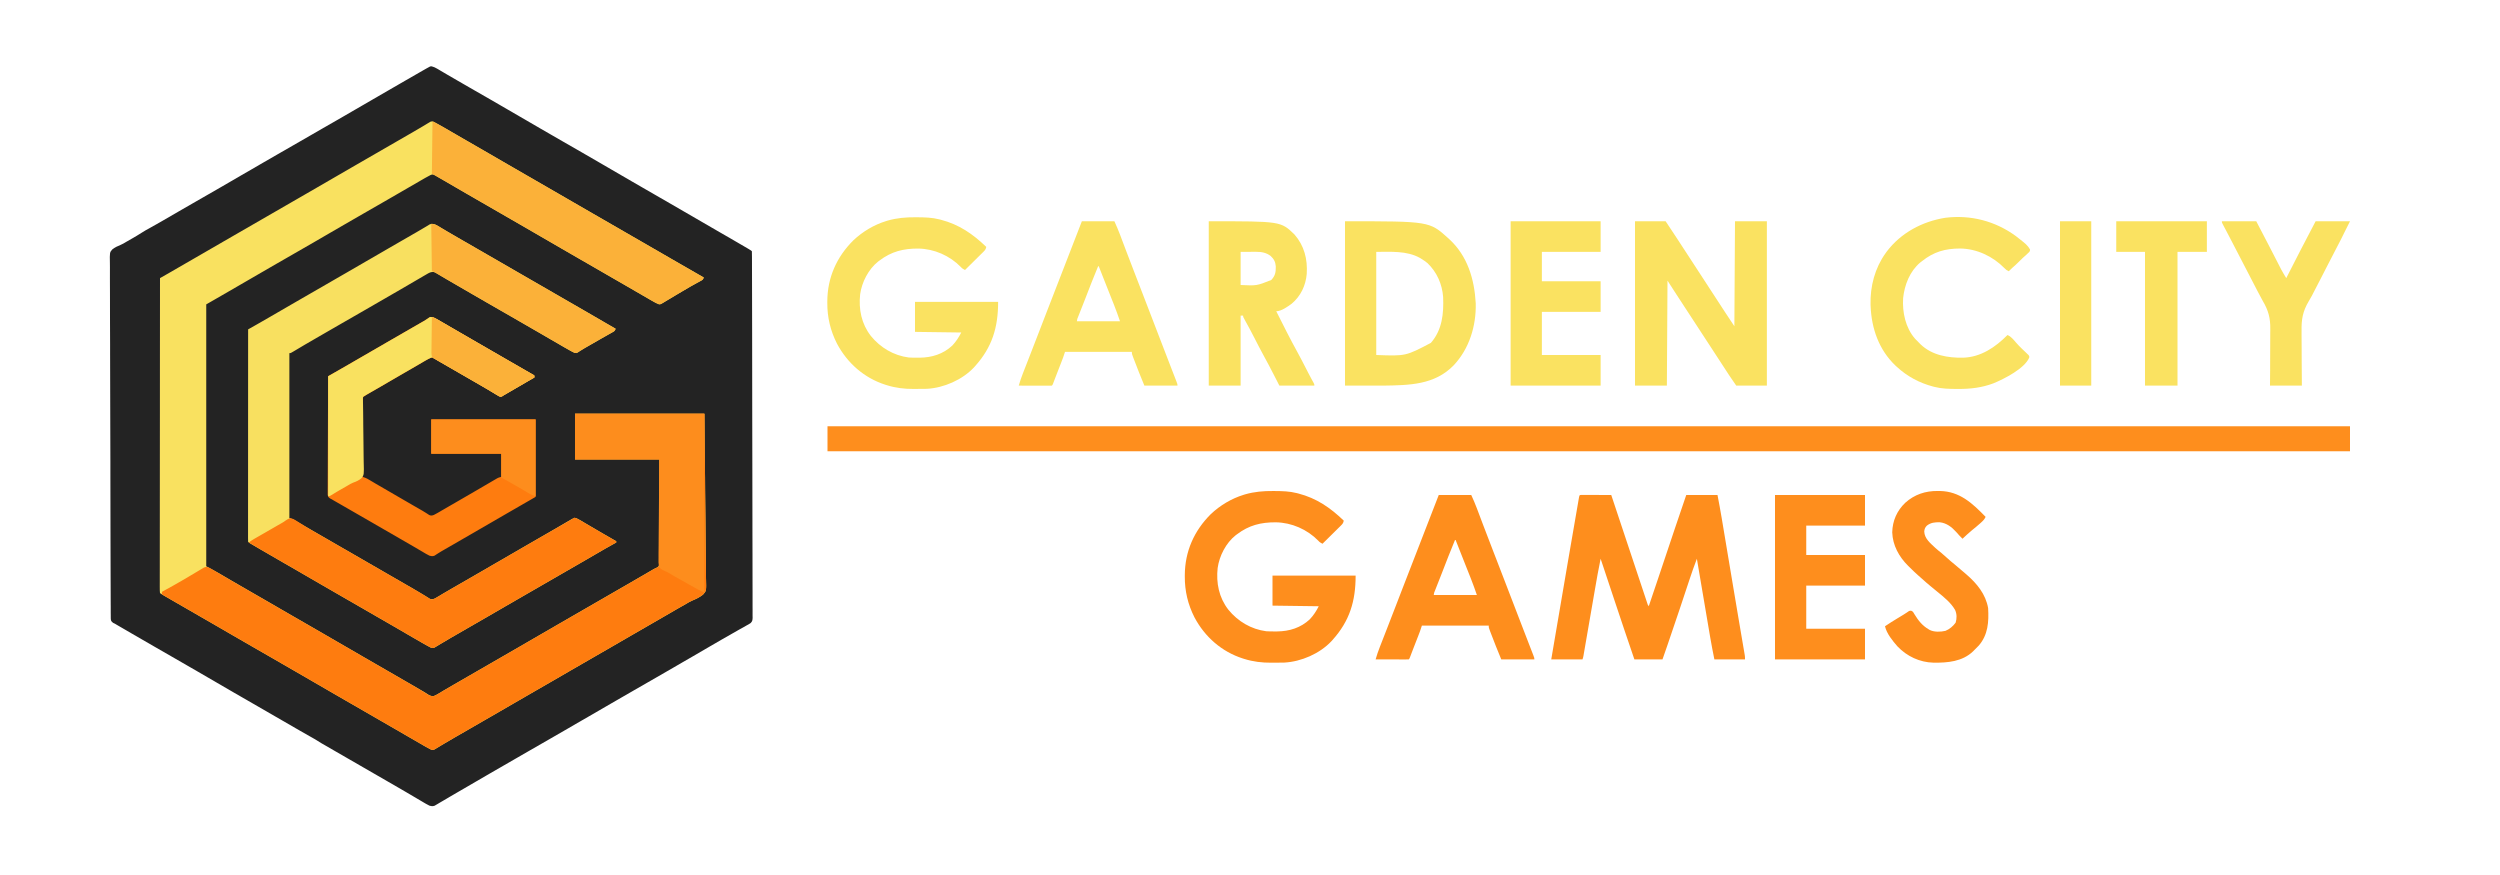
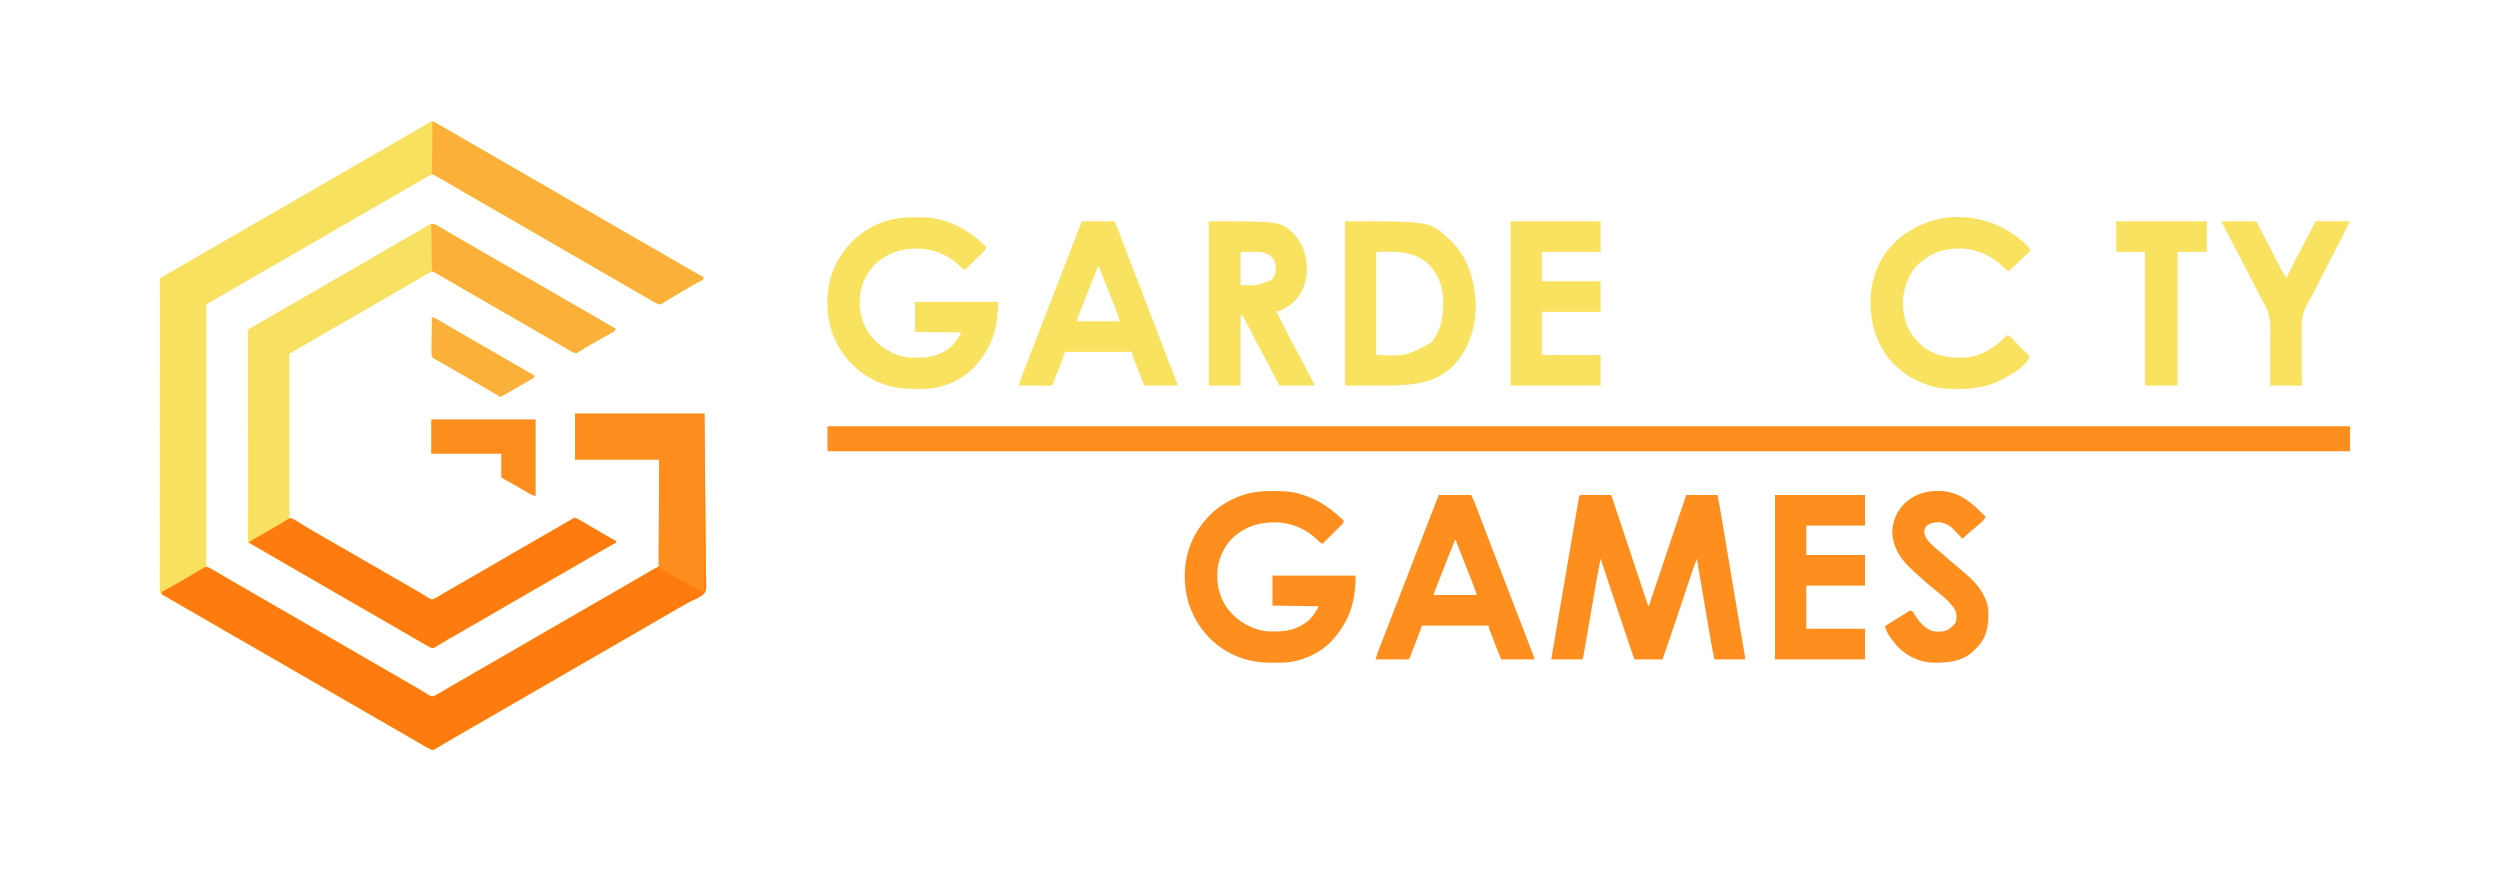
<svg xmlns="http://www.w3.org/2000/svg" version="1.1" width="4000" height="1400">
-   <path d="M0 0 C3.26 0.832 5.617 1.946 8.507 3.655 C10.036 4.549 10.036 4.549 11.597 5.461 C12.686 6.11 13.775 6.76 14.897 7.428 C16.054 8.108 17.212 8.787 18.37 9.465 C20.774 10.874 23.176 12.287 25.575 13.703 C31.076 16.943 36.613 20.12 42.147 23.303 C44.317 24.554 46.486 25.806 48.655 27.057 C49.728 27.676 50.801 28.295 51.906 28.933 C55.13 30.793 58.354 32.656 61.577 34.518 C72.334 40.732 83.103 46.926 93.894 53.08 C103.25 58.416 112.584 63.785 121.854 69.268 C138.782 79.28 155.824 89.096 172.865 98.912 C178.294 102.04 183.721 105.172 189.147 108.303 C190.221 108.923 191.295 109.542 192.401 110.18 C197.794 113.291 203.187 116.403 208.577 119.518 C219.334 125.732 230.103 131.926 240.894 138.08 C250.25 143.416 259.584 148.785 268.854 154.268 C285.782 164.28 302.824 174.096 319.865 183.912 C325.294 187.04 330.721 190.172 336.147 193.303 C338.314 194.553 340.481 195.803 342.647 197.053 C346.981 199.553 351.314 202.053 355.647 204.553 C356.721 205.172 357.794 205.791 358.899 206.429 C361.06 207.676 363.221 208.923 365.382 210.169 C370.886 213.345 376.389 216.52 381.894 219.694 C398.518 229.282 415.138 238.874 431.71 248.553 C440.134 253.472 448.571 258.368 457.022 263.241 C458.63 264.168 458.63 264.168 460.27 265.113 C465.859 268.335 471.45 271.552 477.042 274.768 C496.607 286.025 496.607 286.025 505.21 291.178 C505.817 291.542 506.425 291.905 507.051 292.279 C511.017 294.673 511.017 294.673 512.147 295.803 C512.255 298.933 512.296 302.04 512.296 305.171 C512.299 306.171 512.303 307.172 512.307 308.203 C512.319 311.6 512.324 314.998 512.328 318.396 C512.335 320.838 512.342 323.281 512.35 325.723 C512.368 331.761 512.381 337.799 512.392 343.837 C512.401 348.859 512.412 353.881 512.425 358.903 C512.428 359.988 512.428 359.988 512.431 361.095 C512.435 362.57 512.439 364.045 512.442 365.521 C512.494 385.483 512.529 405.446 512.562 425.409 C512.563 426.226 512.564 427.043 512.566 427.885 C512.618 460.213 512.662 492.541 512.693 524.869 C512.701 532.881 512.709 540.894 512.717 548.906 C512.718 549.791 512.719 550.677 512.72 551.589 C512.749 580.302 512.81 609.015 512.889 637.728 C512.969 667.23 513.02 696.733 513.034 726.235 C513.036 730.4 513.038 734.564 513.04 738.729 C513.041 739.549 513.041 740.368 513.042 741.213 C513.05 754.42 513.089 767.627 513.139 780.834 C513.189 794.103 513.205 807.371 513.188 820.64 C513.179 828.529 513.196 836.417 513.248 844.305 C513.283 850.188 513.273 856.07 513.243 861.953 C513.239 864.339 513.25 866.725 513.277 869.11 C513.312 872.344 513.292 875.573 513.258 878.807 C513.293 880.21 513.293 880.21 513.328 881.641 C513.234 885.603 513.118 887.875 510.173 890.69 C507.888 892.234 505.602 893.55 503.147 894.803 C502.179 895.379 501.21 895.954 500.212 896.547 C499.364 897.013 498.517 897.479 497.644 897.959 C496.668 898.5 495.693 899.04 494.689 899.596 C493.152 900.441 493.152 900.441 491.585 901.303 C482.074 906.582 472.64 911.971 463.256 917.472 C455.76 921.866 448.241 926.218 440.71 930.553 C432.729 935.149 424.767 939.774 416.837 944.458 C411.638 947.525 406.399 950.521 401.151 953.506 C396.086 956.401 391.058 959.357 386.022 962.303 C377.135 967.5 368.216 972.641 359.272 977.741 C346.947 984.769 334.65 991.846 322.365 998.944 C316.961 1002.066 311.554 1005.185 306.147 1008.303 C305.076 1008.921 304.005 1009.539 302.901 1010.176 C297.461 1013.315 292.02 1016.453 286.577 1019.588 C274.812 1026.367 263.065 1033.175 251.342 1040.026 C245.217 1043.603 239.071 1047.14 232.905 1050.647 C227.922 1053.494 222.976 1056.405 218.022 1059.303 C209.135 1064.5 200.216 1069.641 191.272 1074.741 C178.947 1081.769 166.65 1088.846 154.365 1095.944 C148.961 1099.066 143.554 1102.185 138.147 1105.303 C135.981 1106.553 133.814 1107.803 131.647 1109.053 C118.647 1116.553 118.647 1116.553 115.397 1118.428 C113.232 1119.678 111.067 1120.927 108.902 1122.176 C103.461 1125.315 98.02 1128.453 92.577 1131.588 C76.055 1141.108 59.572 1150.694 43.12 1160.334 C38.147 1163.247 33.165 1166.143 28.179 1169.035 C25.022 1170.876 21.88 1172.742 18.737 1174.608 C16.666 1175.82 14.595 1177.031 12.522 1178.241 C11.568 1178.815 10.614 1179.389 9.632 1179.981 C8.737 1180.499 7.843 1181.016 6.921 1181.549 C6.141 1182.01 5.362 1182.471 4.559 1182.946 C1.327 1184.095 -0.559 1183.698 -3.853 1182.803 C-6.651 1181.471 -6.651 1181.471 -9.528 1179.776 C-10.594 1179.154 -11.66 1178.532 -12.759 1177.891 C-13.883 1177.223 -15.007 1176.554 -16.165 1175.866 C-17.346 1175.173 -18.527 1174.481 -19.708 1173.79 C-23.096 1171.804 -26.474 1169.805 -29.853 1167.803 C-31.377 1166.905 -32.902 1166.008 -34.427 1165.112 C-36.392 1163.957 -38.356 1162.801 -40.319 1161.642 C-49.987 1155.938 -59.73 1150.361 -69.458 1144.759 C-74.924 1141.61 -80.388 1138.456 -85.853 1135.303 C-88.019 1134.053 -90.186 1132.803 -92.353 1131.553 C-105.353 1124.053 -118.353 1116.553 -131.353 1109.053 C-132.426 1108.434 -133.5 1107.815 -134.606 1107.177 C-136.762 1105.932 -138.918 1104.688 -141.074 1103.444 C-146.067 1100.562 -151.061 1097.682 -156.061 1094.811 C-178.508 1081.922 -178.508 1081.922 -186.849 1076.612 C-189.539 1074.992 -192.256 1073.482 -195.017 1071.987 C-200.68 1068.919 -206.239 1065.694 -211.79 1062.428 C-220.738 1057.186 -229.718 1052.002 -238.728 1046.866 C-257.098 1036.389 -275.415 1025.823 -293.669 1015.145 C-301.41 1010.625 -309.189 1006.176 -316.978 1001.741 C-326.246 996.462 -335.465 991.109 -344.635 985.662 C-354.881 979.583 -365.211 973.65 -375.538 967.71 C-380.979 964.58 -386.416 961.441 -391.853 958.303 C-394.022 957.052 -396.191 955.801 -398.36 954.549 C-402.669 952.064 -406.976 949.577 -411.282 947.088 C-421.907 940.951 -432.541 934.833 -443.199 928.755 C-455.456 921.765 -467.663 914.695 -479.838 907.565 C-483.045 905.691 -486.257 903.824 -489.47 901.959 C-490.559 901.327 -491.648 900.694 -492.77 900.042 C-494.85 898.833 -496.931 897.626 -499.014 896.42 C-500.423 895.6 -500.423 895.6 -501.86 894.764 C-502.682 894.288 -503.503 893.811 -504.349 893.32 C-505.588 892.569 -505.588 892.569 -506.853 891.803 C-507.878 891.313 -508.903 890.822 -509.96 890.316 C-513.079 887.607 -513.283 887.346 -513.617 883.516 C-513.655 881.703 -513.659 879.89 -513.638 878.078 C-513.656 876.574 -513.656 876.574 -513.675 875.039 C-513.708 871.651 -513.698 868.265 -513.688 864.877 C-513.703 862.435 -513.721 859.992 -513.74 857.55 C-513.782 851.524 -513.796 845.499 -513.797 839.473 C-513.801 832.257 -513.839 825.041 -513.877 817.825 C-513.969 800.383 -514 782.941 -514.024 765.499 C-514.036 757.249 -514.056 748.999 -514.077 740.749 C-514.149 712.513 -514.209 684.277 -514.226 656.04 C-514.227 655.163 -514.227 654.286 -514.228 653.382 C-514.23 649.828 -514.232 646.274 -514.234 642.72 C-514.236 640.044 -514.237 637.369 -514.239 634.694 C-514.24 633.81 -514.24 632.926 -514.241 632.015 C-514.258 603.35 -514.346 574.685 -514.477 546.02 C-514.615 515.719 -514.691 485.419 -514.696 455.118 C-514.697 451.792 -514.698 448.466 -514.699 445.14 C-514.699 444.321 -514.7 443.502 -514.7 442.659 C-514.706 429.475 -514.767 416.293 -514.848 403.11 C-514.929 389.86 -514.946 376.611 -514.899 363.361 C-514.873 355.488 -514.894 347.619 -514.983 339.746 C-515.044 333.867 -515.017 327.992 -514.955 322.113 C-514.943 319.735 -514.961 317.356 -515.01 314.979 C-515.344 297.661 -515.344 297.661 -511.197 292.904 C-507.171 289.651 -502.767 287.568 -497.974 285.683 C-494.753 284.347 -491.878 282.59 -488.892 280.792 C-485.673 278.945 -482.453 277.102 -479.231 275.262 C-474.164 272.353 -469.16 269.393 -464.251 266.221 C-459.846 263.385 -455.35 260.831 -450.733 258.358 C-445.322 255.437 -440 252.359 -434.665 249.303 C-434.059 248.957 -433.453 248.61 -432.828 248.253 C-423.499 242.917 -414.205 237.522 -404.929 232.092 C-397.306 227.635 -389.648 223.24 -381.978 218.866 C-369.665 211.845 -357.382 204.776 -345.11 197.684 C-341.756 195.747 -338.4 193.814 -335.044 191.881 C-324.852 186.011 -314.669 180.13 -304.542 174.149 C-299.342 171.081 -294.104 168.085 -288.856 165.1 C-283.791 162.206 -278.763 159.249 -273.728 156.303 C-264.84 151.107 -255.921 145.966 -246.978 140.866 C-234.652 133.837 -222.355 126.761 -210.07 119.662 C-203.581 115.913 -197.089 112.17 -190.598 108.426 C-185.205 105.315 -179.813 102.203 -174.423 99.088 C-163.666 92.874 -152.897 86.681 -142.106 80.526 C-132.056 74.795 -122.042 69.009 -112.083 63.12 C-98.143 54.894 -84.128 46.798 -70.065 38.784 C-61.002 33.619 -51.978 28.391 -42.977 23.119 C-33.642 17.66 -24.251 12.3 -14.851 6.956 C-13.721 6.312 -12.591 5.669 -11.427 5.006 C-9.92 4.15 -9.92 4.15 -8.383 3.277 C-2.465 -0.17 -2.465 -0.17 0 0 Z " fill="#232323" transform="translate(690.853,106.197)" />
  <path d="M0 0 C1.917 1.025 3.815 2.084 5.699 3.168 C7.369 4.125 7.369 4.125 9.073 5.102 C10.278 5.797 11.483 6.492 12.688 7.188 C13.944 7.91 15.201 8.632 16.458 9.353 C19.686 11.207 22.912 13.066 26.137 14.925 C28.995 16.574 31.855 18.22 34.715 19.867 C40.073 22.955 45.428 26.047 50.782 29.141 C55.102 31.637 59.424 34.13 63.746 36.623 C66.995 38.497 70.244 40.372 73.492 42.246 C77.851 44.761 82.21 47.274 86.57 49.785 C97.022 55.807 107.463 61.847 117.875 67.938 C126.513 72.988 135.183 77.98 143.875 82.938 C162.293 93.442 180.659 104.036 198.966 114.733 C209.526 120.899 220.121 127.005 230.718 133.109 C236.147 136.237 241.573 139.369 247 142.5 C249.167 143.75 251.333 145 253.5 146.25 C370.5 213.75 370.5 213.75 373.753 215.627 C375.91 216.871 378.067 218.115 380.224 219.36 C385.21 222.236 390.197 225.113 395.183 227.992 C412.571 238.032 412.571 238.032 430 248 C428.793 251.62 428.073 251.808 424.82 253.574 C423.925 254.069 423.029 254.563 422.106 255.073 C421.123 255.606 420.139 256.138 419.125 256.688 C417.017 257.853 414.91 259.021 412.805 260.191 C411.693 260.809 410.582 261.427 409.437 262.063 C404.233 264.996 399.098 268.042 393.967 271.101 C391.131 272.792 388.289 274.475 385.449 276.16 C381.359 278.591 377.28 281.037 373.207 283.496 C371.492 284.519 369.778 285.541 368.062 286.562 C367.294 287.034 366.525 287.505 365.733 287.991 C360.523 291.073 360.523 291.073 357.993 290.721 C354.55 289.475 351.427 287.611 348.25 285.812 C347.466 285.373 346.681 284.933 345.873 284.479 C337.305 279.65 328.823 274.673 320.336 269.703 C313.947 265.964 307.539 262.259 301.125 258.562 C300.045 257.94 298.966 257.318 297.854 256.677 C295.663 255.415 293.473 254.153 291.282 252.891 C285.853 249.763 280.427 246.631 275 243.5 C272.833 242.25 270.667 241 268.5 239.75 C255.5 232.25 242.5 224.75 229.5 217.25 C228.427 216.631 227.355 216.012 226.25 215.375 C224.084 214.126 221.919 212.876 219.754 211.627 C214.314 208.488 208.873 205.35 203.43 202.215 C191.946 195.598 180.478 188.954 169.034 182.267 C158.474 176.101 147.879 169.995 137.282 163.891 C131.853 160.763 126.427 157.631 121 154.5 C118.833 153.25 116.667 152 114.5 150.75 C101.5 143.25 88.5 135.75 75.5 128.25 C74.427 127.631 73.355 127.012 72.25 126.375 C70.084 125.126 67.919 123.876 65.754 122.627 C60.314 119.488 54.873 116.35 49.43 113.215 C37.599 106.398 25.781 99.559 14.001 92.654 C12.19 91.594 10.375 90.538 8.558 89.487 C6.85 88.494 5.151 87.484 3.461 86.458 C2.276 85.756 2.276 85.756 1.066 85.039 C0.376 84.621 -0.314 84.203 -1.025 83.772 C-3.499 82.805 -4.541 83.074 -7 84 C-9.622 85.349 -12.186 86.736 -14.75 88.188 C-15.534 88.627 -16.319 89.067 -17.127 89.521 C-25.695 94.35 -34.177 99.327 -42.664 104.297 C-52.324 109.951 -62.028 115.527 -71.727 121.113 C-74.965 122.98 -78.201 124.849 -81.438 126.719 C-92.059 132.855 -102.691 138.972 -113.346 145.048 C-123.617 150.905 -133.858 156.811 -144.063 162.781 C-152.453 167.689 -160.871 172.546 -169.294 177.397 C-176.503 181.551 -183.694 185.736 -190.875 189.938 C-200.691 195.678 -210.555 201.333 -220.433 206.966 C-231.569 213.318 -242.673 219.723 -253.773 226.137 C-257.035 228.02 -260.299 229.901 -263.562 231.781 C-274.057 237.827 -284.542 243.89 -295 250 C-306.52 256.731 -318.073 263.401 -329.634 270.061 C-333.149 272.086 -336.663 274.113 -340.176 276.141 C-340.766 276.481 -341.356 276.822 -341.964 277.173 C-344.797 278.808 -347.63 280.443 -350.462 282.078 C-351.987 282.958 -351.987 282.958 -353.543 283.855 C-354.43 284.367 -355.317 284.879 -356.231 285.407 C-359.484 287.278 -362.742 289.138 -366 291 C-366 429.27 -366 567.54 -366 710 C-360.06 713.3 -354.12 716.6 -348 720 C-344.157 722.215 -340.322 724.437 -336.5 726.688 C-334.446 727.891 -332.391 729.094 -330.336 730.297 C-329.295 730.906 -328.255 731.515 -327.183 732.143 C-321.841 735.26 -316.484 738.349 -311.125 741.438 C-310.045 742.06 -308.966 742.682 -307.854 743.323 C-305.663 744.585 -303.473 745.847 -301.282 747.109 C-294.771 750.86 -288.263 754.617 -281.755 758.373 C-276.314 761.512 -270.873 764.65 -265.43 767.785 C-254.978 773.807 -244.537 779.847 -234.125 785.938 C-225.447 791.013 -216.734 796.023 -208 801 C-198.279 806.54 -188.591 812.134 -178.933 817.783 C-171.678 822.026 -164.406 826.24 -157.125 830.438 C-155.507 831.37 -155.507 831.37 -153.855 832.322 C-150.571 834.215 -147.285 836.108 -144 838 C-131.357 845.282 -118.719 852.57 -106.125 859.938 C-97.447 865.013 -88.734 870.023 -80 875 C-70.291 880.533 -60.613 886.119 -50.968 891.764 C-42.302 896.833 -33.607 901.85 -24.902 906.852 C-23.376 907.73 -23.376 907.73 -21.82 908.625 C-20.351 909.464 -20.351 909.464 -18.853 910.32 C-16.953 911.439 -15.079 912.601 -13.233 913.805 C-8.4 917.043 -8.4 917.043 -2.828 918.133 C0.752 916.699 3.985 914.906 7.25 912.875 C8.766 911.958 10.283 911.043 11.801 910.129 C12.629 909.628 13.458 909.126 14.311 908.61 C19.316 905.613 24.38 902.719 29.438 899.812 C31.686 898.517 33.935 897.221 36.184 895.926 C37.877 894.951 37.877 894.951 39.605 893.956 C45.072 890.807 50.536 887.653 56 884.5 C58.167 883.25 60.333 882 62.5 880.75 C64.109 879.822 64.109 879.822 65.75 878.875 C101.5 858.25 101.5 858.25 104.75 856.375 C106.916 855.126 109.081 853.876 111.246 852.627 C116.686 849.488 122.127 846.35 127.57 843.215 C138.062 837.169 148.545 831.109 159 825 C170.547 818.253 182.129 811.567 193.718 804.891 C199.147 801.763 204.573 798.631 210 795.5 C212.167 794.25 214.333 793 216.5 791.75 C218.109 790.822 218.109 790.822 219.75 789.875 C281.5 754.25 281.5 754.25 284.75 752.375 C286.916 751.126 289.081 749.876 291.246 748.627 C296.686 745.488 302.127 742.35 307.57 739.215 C319.458 732.365 331.33 725.491 343.174 718.566 C344.1 718.025 345.026 717.484 345.98 716.926 C346.784 716.456 347.587 715.986 348.415 715.501 C351 714 351 714 354.607 712.342 C357.591 710.621 357.902 710.354 358.877 706.837 C358.878 705.58 358.879 704.323 358.88 703.027 C358.89 702.325 358.9 701.624 358.91 700.901 C358.935 698.549 358.911 696.2 358.886 693.849 C358.894 692.163 358.905 690.478 358.919 688.793 C358.948 684.216 358.934 679.641 358.912 675.065 C358.896 670.283 358.92 665.501 358.94 660.719 C358.971 651.663 358.967 642.607 358.95 633.552 C358.929 621.315 358.962 609.078 358.993 596.841 C359.04 577.561 359.014 558.281 359 539 C314.45 539 269.9 539 224 539 C224 514.91 224 490.82 224 466 C292.31 466 360.62 466 431 466 C431.887 537.499 431.887 537.499 432.074 567.385 C432.117 574.225 432.162 581.065 432.208 587.906 C432.214 588.763 432.22 589.62 432.226 590.503 C432.322 604.328 432.495 618.151 432.697 631.975 C432.903 646.171 433.025 660.367 433.07 674.564 C433.1 683.321 433.195 692.071 433.374 700.825 C433.491 706.836 433.526 712.844 433.497 718.855 C433.483 722.322 433.504 725.779 433.623 729.244 C434.214 749.479 434.214 749.479 428.841 755.365 C423.565 759.523 417.806 762.331 411.623 764.884 C408.067 766.397 404.876 768.281 401.57 770.277 C399.423 771.499 397.274 772.719 395.125 773.938 C392.731 775.299 390.338 776.663 387.945 778.027 C387.357 778.363 386.769 778.698 386.163 779.044 C380.419 782.324 374.707 785.657 369 789 C360.365 794.056 351.694 799.046 343 804 C333.279 809.54 323.591 815.134 313.933 820.783 C303.409 826.938 292.846 833.024 282.282 839.109 C276.853 842.237 271.427 845.369 266 848.5 C263.833 849.75 261.667 851 259.5 852.25 C257.891 853.178 257.891 853.178 256.25 854.125 C246.5 859.75 246.5 859.75 243.25 861.625 C241.084 862.874 238.919 864.124 236.754 865.373 C231.314 868.512 225.873 871.65 220.43 874.785 C209.978 880.807 199.537 886.847 189.125 892.938 C179.855 898.359 170.542 903.702 161.212 909.019 C152.087 914.22 142.999 919.48 133.933 924.783 C123.409 930.938 112.846 937.024 102.282 943.109 C96.853 946.237 91.427 949.369 86 952.5 C83.833 953.75 81.667 955 79.5 956.25 C77.891 957.178 77.891 957.178 76.25 958.125 C66.5 963.75 66.5 963.75 63.25 965.625 C61.084 966.874 58.919 968.124 56.754 969.373 C51.314 972.512 45.873 975.65 40.43 978.785 C39.345 979.41 38.261 980.036 37.143 980.68 C34.982 981.925 32.82 983.168 30.658 984.41 C25.133 987.589 19.636 990.806 14.172 994.09 C12.523 995.074 12.523 995.074 10.84 996.078 C8.741 997.333 6.648 998.597 4.562 999.873 C3.626 1000.431 2.691 1000.988 1.727 1001.562 C0.908 1002.059 0.088 1002.555 -0.755 1003.066 C-3.415 1004.173 -4.361 1004.049 -7 1003 C-9.622 1001.651 -12.186 1000.264 -14.75 998.812 C-15.927 998.153 -15.927 998.153 -17.127 997.479 C-25.695 992.65 -34.177 987.673 -42.664 982.703 C-49.053 978.964 -55.461 975.259 -61.875 971.562 C-62.955 970.94 -64.034 970.318 -65.146 969.677 C-67.337 968.415 -69.527 967.153 -71.718 965.891 C-77.147 962.763 -82.573 959.631 -88 956.5 C-90.167 955.25 -92.333 954 -94.5 952.75 C-107.5 945.25 -120.5 937.75 -133.5 930.25 C-134.573 929.631 -135.645 929.012 -136.75 928.375 C-138.916 927.126 -141.081 925.876 -143.246 924.627 C-148.686 921.488 -154.127 918.35 -159.57 915.215 C-171.054 908.598 -182.522 901.954 -193.966 895.267 C-204.526 889.101 -215.121 882.995 -225.718 876.891 C-231.147 873.763 -236.573 870.631 -242 867.5 C-243.611 866.571 -243.611 866.571 -245.254 865.623 C-250.647 862.512 -256.039 859.4 -261.43 856.285 C-272.054 850.148 -282.688 844.03 -293.346 837.952 C-303.618 832.094 -313.86 826.187 -324.067 820.216 C-334.591 814.062 -345.154 807.976 -355.718 801.891 C-361.147 798.763 -366.573 795.631 -372 792.5 C-374.167 791.25 -376.333 790 -378.5 788.75 C-382.833 786.25 -387.167 783.75 -391.5 781.25 C-393.112 780.32 -393.112 780.32 -394.756 779.372 C-396.904 778.133 -399.052 776.893 -401.199 775.654 C-406.287 772.718 -411.374 769.784 -416.465 766.854 C-418.875 765.467 -421.286 764.079 -423.696 762.69 C-425.401 761.708 -427.108 760.727 -428.814 759.746 C-429.844 759.153 -430.873 758.56 -431.934 757.949 C-432.842 757.427 -433.75 756.904 -434.685 756.366 C-436.491 755.3 -438.255 754.163 -440 753 C-440.298 750.221 -440.396 747.664 -440.369 744.883 C-440.373 744.03 -440.376 743.176 -440.38 742.297 C-440.388 739.406 -440.374 736.516 -440.361 733.626 C-440.362 731.545 -440.365 729.464 -440.369 727.384 C-440.375 721.642 -440.363 715.9 -440.348 710.158 C-440.335 703.975 -440.34 697.793 -440.342 691.61 C-440.343 680.89 -440.334 670.17 -440.317 659.45 C-440.299 648.203 -440.288 636.957 -440.285 625.711 C-440.284 625.012 -440.284 624.313 -440.284 623.594 C-440.283 620.046 -440.282 616.498 -440.281 612.951 C-440.275 587.806 -440.255 562.662 -440.226 537.517 C-440.199 513.085 -440.178 488.654 -440.165 464.222 C-440.164 463.469 -440.164 462.717 -440.164 461.941 C-440.16 454.382 -440.156 446.823 -440.152 439.264 C-440.144 423.864 -440.136 408.464 -440.127 393.065 C-440.127 392.357 -440.126 391.649 -440.126 390.919 C-440.098 343.613 -440.051 296.306 -440 249 C-439.221 248.555 -438.442 248.11 -437.64 247.652 C-434.682 245.963 -431.723 244.273 -428.765 242.583 C-427.498 241.859 -426.23 241.135 -424.962 240.411 C-406.936 230.117 -388.958 219.739 -371.034 209.267 C-360.474 203.101 -349.879 196.995 -339.282 190.891 C-333.853 187.763 -328.427 184.631 -323 181.5 C-320.833 180.25 -318.667 179 -316.5 177.75 C-314.891 176.822 -314.891 176.822 -313.25 175.875 C-225.5 125.25 -225.5 125.25 -222.25 123.375 C-220.084 122.126 -217.919 120.876 -215.754 119.627 C-210.314 116.488 -204.873 113.35 -199.43 110.215 C-188.938 104.169 -178.455 98.109 -168 92 C-156.453 85.253 -144.871 78.567 -133.282 71.891 C-127.853 68.763 -122.427 65.631 -117 62.5 C-114.833 61.25 -112.667 60 -110.5 58.75 C-109.427 58.131 -108.355 57.513 -107.25 56.875 C-95.333 50 -83.417 43.125 -71.5 36.25 C-70.427 35.631 -69.354 35.012 -68.249 34.374 C-66.086 33.127 -63.924 31.879 -61.761 30.632 C-55.17 26.829 -48.579 23.025 -41.991 19.219 C-39.81 17.96 -37.628 16.705 -35.445 15.451 C-30.225 12.455 -25.029 9.428 -19.875 6.32 C-18.433 5.463 -18.433 5.463 -16.962 4.589 C-15.16 3.516 -13.366 2.43 -11.583 1.327 C-10.786 0.857 -9.989 0.387 -9.168 -0.098 C-8.136 -0.724 -8.136 -0.724 -7.083 -1.364 C-4.09 -2.278 -2.755 -1.398 0 0 Z " fill="#F9E160" transform="translate(696,196)" />
  <path d="M0 0 C2.472 1.161 2.472 1.161 4.922 2.633 C6.316 3.459 6.316 3.459 7.738 4.302 C8.732 4.904 9.726 5.505 10.75 6.125 C12.914 7.411 15.078 8.696 17.242 9.98 C18.358 10.646 19.474 11.312 20.624 11.998 C26.013 15.194 31.444 18.315 36.875 21.438 C39.06 22.696 41.245 23.956 43.43 25.215 C45.057 26.152 45.057 26.152 46.718 27.109 C52.147 30.237 57.573 33.369 63 36.5 C65.167 37.75 67.333 39 69.5 40.25 C141 81.5 141 81.5 212.5 122.75 C213.573 123.369 214.645 123.988 215.75 124.625 C217.916 125.874 220.081 127.124 222.246 128.373 C227.686 131.512 233.127 134.65 238.57 137.785 C250.458 144.635 262.33 151.509 274.174 158.434 C279.102 161.315 284.038 164.179 289 167 C287.732 170.805 286.569 171.11 283.129 173.047 C282.092 173.637 281.055 174.228 279.986 174.836 C278.856 175.468 277.727 176.099 276.562 176.75 C275.393 177.412 274.225 178.076 273.057 178.74 C270.614 180.128 268.17 181.511 265.723 182.892 C259.793 186.243 253.898 189.656 248 193.062 C246.946 193.669 245.893 194.275 244.807 194.899 C243.798 195.48 242.789 196.062 241.75 196.66 C240.786 197.213 239.822 197.766 238.828 198.336 C236.922 199.457 235.037 200.613 233.172 201.8 C232.29 202.36 231.408 202.92 230.5 203.496 C229.727 204.002 228.953 204.508 228.156 205.029 C226 206 226 206 224.048 205.832 C221.49 204.793 219.144 203.548 216.738 202.191 C215.711 201.615 214.684 201.038 213.625 200.444 C211.985 199.512 211.985 199.512 210.312 198.562 C209.181 197.924 208.05 197.286 206.885 196.629 C200.08 192.779 193.309 188.878 186.585 184.89 C180.273 181.147 173.921 177.476 167.562 173.812 C165.902 172.855 165.902 172.855 164.207 171.879 C161.937 170.571 159.666 169.263 157.395 167.956 C151.928 164.807 146.464 161.653 141 158.5 C138.831 157.249 136.661 155.997 134.492 154.746 C130.184 152.261 125.877 149.774 121.57 147.285 C110.946 141.148 100.312 135.03 89.654 128.952 C79.382 123.094 69.14 117.187 58.933 111.216 C50.606 106.347 42.263 101.508 33.895 96.711 C28.773 93.771 23.666 90.813 18.603 87.772 C16.23 86.348 13.849 84.936 11.467 83.525 C9.788 82.522 8.119 81.503 6.45 80.483 C5.43 79.88 4.41 79.277 3.359 78.656 C2.467 78.118 1.575 77.58 0.655 77.025 C-2.748 75.711 -4.508 76.009 -8 77 C-10.935 78.341 -10.935 78.341 -13.867 80.105 C-14.988 80.752 -16.108 81.399 -17.262 82.065 C-18.467 82.772 -19.671 83.48 -20.875 84.188 C-22.132 84.917 -23.39 85.646 -24.648 86.375 C-27.837 88.224 -31.02 90.083 -34.201 91.947 C-36.886 93.519 -39.576 95.083 -42.266 96.648 C-46.185 98.931 -50.101 101.218 -54.016 103.508 C-63.558 109.084 -73.141 114.592 -82.718 120.109 C-87.064 122.613 -91.409 125.12 -95.754 127.627 C-99.005 129.503 -102.256 131.378 -105.508 133.254 C-109.816 135.739 -114.123 138.226 -118.43 140.715 C-129.054 146.852 -139.688 152.97 -150.346 159.048 C-160.61 164.902 -170.845 170.802 -181.043 176.771 C-189.628 181.793 -198.246 186.757 -206.87 191.713 C-213.573 195.574 -220.241 199.484 -226.815 203.564 C-230.789 206 -230.789 206 -233 206 C-233 293.12 -233 380.24 -233 470 C-231.02 470.66 -229.04 471.32 -227 472 C-224.537 473.348 -222.145 474.728 -219.75 476.188 C-218.234 477.095 -216.717 478.001 -215.199 478.906 C-213.957 479.649 -213.957 479.649 -212.689 480.406 C-207.673 483.379 -202.616 486.279 -197.562 489.188 C-196.457 489.825 -195.351 490.462 -194.212 491.118 C-191.94 492.427 -189.667 493.736 -187.395 495.044 C-181.928 498.193 -176.464 501.347 -171 504.5 C-168.833 505.75 -166.667 507 -164.5 508.25 C-134.167 525.75 -103.833 543.25 -73.5 560.75 C-71.891 561.678 -71.891 561.678 -70.249 562.625 C-68.086 563.874 -65.922 565.122 -63.759 566.371 C-58.294 569.524 -52.828 572.675 -47.359 575.82 C-46.265 576.451 -45.17 577.081 -44.042 577.73 C-41.867 578.982 -39.691 580.232 -37.515 581.48 C-32.186 584.546 -26.895 587.656 -21.652 590.867 C-20.647 591.479 -19.641 592.09 -18.604 592.72 C-16.708 593.877 -14.819 595.046 -12.938 596.229 C-12.096 596.741 -11.254 597.253 -10.387 597.781 C-9.657 598.236 -8.927 598.69 -8.175 599.158 C-5.362 600.247 -3.853 599.878 -1 599 C1.461 597.686 3.815 596.332 6.188 594.875 C7.713 593.958 9.239 593.043 10.766 592.129 C11.6 591.628 12.435 591.126 13.295 590.61 C18.312 587.624 23.377 584.723 28.438 581.812 C30.686 580.517 32.935 579.221 35.184 577.926 C36.877 576.951 36.877 576.951 38.605 575.956 C44.072 572.807 49.536 569.653 55 566.5 C61.522 562.736 68.045 558.974 74.57 555.215 C85.062 549.169 95.545 543.109 106 537 C117.547 530.253 129.129 523.567 140.718 516.891 C146.147 513.763 151.573 510.631 157 507.5 C159.167 506.25 161.333 505 163.5 503.75 C164.572 503.131 165.645 502.512 166.75 501.875 C170 500 173.25 498.125 176.5 496.25 C177.574 495.63 178.649 495.01 179.755 494.371 C181.903 493.132 184.052 491.895 186.202 490.658 C191.293 487.727 196.377 484.784 201.439 481.803 C203.837 480.391 206.239 478.985 208.641 477.581 C210.34 476.583 212.033 475.577 213.727 474.57 C214.753 473.971 215.779 473.371 216.836 472.754 C218.19 471.954 218.19 471.954 219.572 471.139 C222 470 222 470 226 470 C228.46 471.155 228.46 471.155 231.234 472.789 C232.272 473.394 233.309 473.999 234.378 474.623 C235.491 475.284 236.603 475.944 237.75 476.625 C238.913 477.307 240.076 477.988 241.239 478.668 C243.641 480.074 246.041 481.485 248.438 482.9 C252.848 485.503 257.273 488.081 261.698 490.659 C263.715 491.834 265.731 493.011 267.747 494.188 C275.138 498.506 282.553 502.779 290 507 C290 507.66 290 508.32 290 509 C288.979 509.559 287.958 510.119 286.906 510.695 C277.002 516.148 267.203 521.763 257.447 527.475 C250.022 531.823 242.58 536.141 235.125 540.438 C234.045 541.06 232.966 541.682 231.854 542.323 C229.663 543.585 227.473 544.847 225.282 546.109 C219.853 549.237 214.427 552.369 209 555.5 C206.833 556.75 204.667 558 202.5 559.25 C200.891 560.178 200.891 560.178 199.25 561.125 C137.5 596.75 137.5 596.75 134.25 598.625 C132.084 599.874 129.919 601.124 127.754 602.373 C122.314 605.512 116.873 608.65 111.43 611.785 C100.978 617.807 90.537 623.847 80.125 629.938 C70.857 635.358 61.546 640.699 52.219 646.015 C43.933 650.738 35.672 655.501 27.438 660.312 C26.465 660.879 25.492 661.446 24.489 662.03 C19.783 664.774 15.092 667.54 10.426 670.352 C9.113 671.134 9.113 671.134 7.774 671.932 C6.138 672.908 4.508 673.893 2.885 674.89 C1.805 675.53 1.805 675.53 0.703 676.184 C0.081 676.561 -0.541 676.938 -1.183 677.326 C-3.591 678.219 -4.605 677.901 -7 677 C-8.778 676.111 -10.53 675.168 -12.262 674.191 C-13.289 673.615 -14.316 673.038 -15.375 672.444 C-16.468 671.823 -17.561 671.202 -18.688 670.562 C-19.819 669.924 -20.95 669.286 -22.115 668.629 C-28.92 664.779 -35.691 660.878 -42.415 656.89 C-48.727 653.147 -55.079 649.476 -61.438 645.812 C-62.545 645.174 -63.652 644.536 -64.793 643.879 C-67.063 642.571 -69.334 641.263 -71.605 639.956 C-77.072 636.807 -82.536 633.653 -88 630.5 C-90.167 629.25 -92.333 628 -94.5 626.75 C-116.167 614.25 -137.833 601.75 -159.5 589.25 C-160.573 588.631 -161.645 588.012 -162.75 587.375 C-164.916 586.126 -167.081 584.876 -169.246 583.627 C-174.686 580.488 -180.127 577.35 -185.57 574.215 C-196.022 568.193 -206.463 562.153 -216.875 556.062 C-225.553 550.987 -234.266 545.978 -243 541 C-254.809 534.269 -266.569 527.46 -278.295 520.585 C-280.94 519.035 -283.587 517.488 -286.234 515.941 C-287.802 515.024 -289.37 514.106 -290.938 513.188 C-291.648 512.773 -292.359 512.358 -293.091 511.93 C-297.885 509.115 -297.885 509.115 -299 508 C-299.097 506.191 -299.124 504.378 -299.123 502.567 C-299.126 500.788 -299.126 500.788 -299.129 498.972 C-299.126 497.639 -299.123 496.305 -299.12 494.972 C-299.121 493.569 -299.122 492.165 -299.123 490.762 C-299.125 486.888 -299.121 483.014 -299.116 479.139 C-299.112 474.968 -299.113 470.797 -299.114 466.626 C-299.114 459.393 -299.111 452.16 -299.106 444.928 C-299.098 434.47 -299.095 424.013 -299.094 413.555 C-299.092 396.59 -299.085 379.626 -299.075 362.661 C-299.066 346.177 -299.059 329.693 -299.055 313.209 C-299.055 312.193 -299.054 311.178 -299.054 310.132 C-299.053 305.039 -299.052 299.945 -299.05 294.852 C-299.04 252.568 -299.022 210.284 -299 168 C-298.007 167.439 -298.007 167.439 -296.993 166.867 C-293.966 165.158 -290.939 163.448 -287.911 161.738 C-286.87 161.15 -285.828 160.561 -284.754 159.955 C-277.867 156.064 -271.006 152.136 -264.188 148.125 C-252.582 141.329 -240.936 134.604 -229.282 127.891 C-223.853 124.763 -218.427 121.631 -213 118.5 C-210.833 117.25 -208.667 116 -206.5 114.75 C-205.428 114.131 -204.355 113.513 -203.25 112.875 C-167.5 92.25 -167.5 92.25 -164.25 90.375 C-162.084 89.126 -159.919 87.876 -157.754 86.627 C-152.314 83.488 -146.873 80.35 -141.43 77.215 C-130.938 71.169 -120.455 65.109 -110 59 C-98.453 52.253 -86.871 45.567 -75.282 38.891 C-69.853 35.763 -64.427 32.631 -59 29.5 C-56.849 28.259 -54.698 27.018 -52.547 25.777 C-46.909 22.525 -41.272 19.271 -35.636 16.016 C-33.409 14.731 -31.18 13.448 -28.95 12.168 C-24.429 9.571 -19.916 6.969 -15.469 4.246 C-14.824 3.857 -14.179 3.469 -13.515 3.068 C-11.914 2.099 -10.323 1.113 -8.734 0.125 C-5.289 -1.293 -3.599 -0.843 0 0 Z " fill="#F8E060" transform="translate(696,359)" />
  <path d="M0 0 C803.88 0 1607.76 0 2436 0 C2436 13.2 2436 26.4 2436 40 C1632.12 40 828.24 40 0 40 C0 26.8 0 13.6 0 0 Z " fill="#FE8E1D" transform="translate(1324,682)" />
  <path d="M0 0 C68.31 0 136.62 0 207 0 C207.887 71.499 207.887 71.499 208.074 101.385 C208.117 108.225 208.162 115.065 208.208 121.906 C208.214 122.763 208.22 123.62 208.226 124.503 C208.322 138.328 208.495 152.151 208.697 165.975 C208.903 180.171 209.025 194.367 209.07 208.564 C209.1 217.321 209.195 226.071 209.374 234.825 C209.491 240.836 209.526 246.844 209.497 252.855 C209.483 256.322 209.504 259.779 209.623 263.244 C210.214 283.479 210.214 283.479 204.841 289.365 C199.565 293.523 193.806 296.331 187.623 298.884 C184.067 300.397 180.876 302.281 177.57 304.277 C175.423 305.499 173.274 306.719 171.125 307.938 C168.731 309.299 166.338 310.663 163.945 312.027 C163.357 312.363 162.769 312.698 162.163 313.044 C156.419 316.324 150.707 319.657 145 323 C136.365 328.056 127.694 333.046 119 338 C109.279 343.54 99.591 349.134 89.933 354.783 C79.409 360.938 68.846 367.024 58.282 373.109 C52.853 376.237 47.427 379.369 42 382.5 C39.833 383.75 37.667 385 35.5 386.25 C34.428 386.869 33.355 387.488 32.25 388.125 C22.5 393.75 22.5 393.75 19.25 395.625 C17.084 396.874 14.919 398.124 12.754 399.373 C7.314 402.512 1.873 405.65 -3.57 408.785 C-14.022 414.807 -24.463 420.847 -34.875 426.938 C-44.145 432.359 -53.458 437.702 -62.788 443.019 C-71.913 448.22 -81.001 453.48 -90.067 458.783 C-100.591 464.938 -111.154 471.024 -121.718 477.109 C-127.147 480.237 -132.573 483.369 -138 486.5 C-140.167 487.75 -142.333 489 -144.5 490.25 C-145.572 490.869 -146.645 491.488 -147.75 492.125 C-157.5 497.75 -157.5 497.75 -160.75 499.625 C-162.916 500.874 -165.081 502.124 -167.246 503.373 C-172.686 506.512 -178.127 509.65 -183.57 512.785 C-184.655 513.41 -185.739 514.036 -186.857 514.68 C-189.018 515.925 -191.18 517.168 -193.342 518.41 C-198.867 521.589 -204.364 524.806 -209.828 528.09 C-211.477 529.074 -211.477 529.074 -213.16 530.078 C-215.259 531.333 -217.352 532.597 -219.438 533.873 C-220.374 534.431 -221.309 534.988 -222.273 535.562 C-223.092 536.059 -223.912 536.555 -224.755 537.066 C-227.415 538.173 -228.361 538.049 -231 537 C-233.622 535.651 -236.186 534.264 -238.75 532.812 C-239.927 532.153 -239.927 532.153 -241.127 531.479 C-249.695 526.65 -258.177 521.673 -266.664 516.703 C-273.053 512.964 -279.461 509.259 -285.875 505.562 C-286.955 504.94 -288.034 504.318 -289.146 503.677 C-291.337 502.415 -293.527 501.153 -295.718 499.891 C-301.147 496.763 -306.573 493.631 -312 490.5 C-314.167 489.25 -316.333 488 -318.5 486.75 C-331.5 479.25 -344.5 471.75 -357.5 464.25 C-358.573 463.631 -359.645 463.012 -360.75 462.375 C-362.916 461.126 -365.081 459.876 -367.246 458.627 C-372.686 455.488 -378.127 452.35 -383.57 449.215 C-395.054 442.598 -406.522 435.954 -417.966 429.267 C-428.526 423.101 -439.121 416.995 -449.718 410.891 C-455.147 407.763 -460.573 404.631 -466 401.5 C-467.611 400.571 -467.611 400.571 -469.254 399.623 C-474.647 396.512 -480.039 393.4 -485.43 390.285 C-496.054 384.148 -506.688 378.03 -517.346 371.952 C-527.618 366.094 -537.86 360.187 -548.067 354.216 C-558.591 348.062 -569.154 341.976 -579.718 335.891 C-585.147 332.763 -590.573 329.631 -596 326.5 C-598.167 325.25 -600.333 324 -602.5 322.75 C-622 311.5 -641.5 300.25 -661 289 C-661 287.68 -661 286.36 -661 285 C-659.907 284.397 -659.907 284.397 -658.791 283.782 C-642.017 274.562 -642.017 274.562 -625.438 265 C-624.808 264.629 -624.179 264.257 -623.531 263.874 C-620.295 261.961 -617.065 260.039 -613.842 258.104 C-610.91 256.344 -607.968 254.599 -605.022 252.863 C-603.849 252.168 -602.68 251.468 -601.514 250.762 C-599.877 249.772 -598.228 248.802 -596.578 247.832 C-595.623 247.262 -594.668 246.692 -593.685 246.105 C-590.483 244.787 -589.242 244.881 -586 246 C-583.427 247.268 -583.427 247.268 -580.668 248.887 C-579.635 249.488 -578.602 250.089 -577.537 250.709 C-576.432 251.362 -575.326 252.015 -574.188 252.688 C-573.021 253.37 -571.853 254.051 -570.686 254.732 C-568.286 256.133 -565.889 257.538 -563.494 258.947 C-559.309 261.408 -555.114 263.853 -550.92 266.298 C-548.959 267.441 -546.999 268.585 -545.039 269.729 C-534.478 275.898 -523.881 282.004 -513.282 288.109 C-507.853 291.237 -502.427 294.369 -497 297.5 C-494.833 298.75 -492.667 300 -490.5 301.25 C-468.833 313.75 -447.167 326.25 -425.5 338.75 C-424.427 339.369 -423.355 339.988 -422.25 340.625 C-420.084 341.874 -417.919 343.124 -415.754 344.373 C-410.314 347.512 -404.873 350.65 -399.43 353.785 C-387.946 360.402 -376.478 367.046 -365.034 373.733 C-354.474 379.899 -343.879 386.005 -333.282 392.109 C-327.853 395.237 -322.427 398.369 -317 401.5 C-314.833 402.75 -312.667 404 -310.5 405.25 C-306.167 407.75 -301.833 410.25 -297.5 412.75 C-295.891 413.678 -295.891 413.678 -294.249 414.625 C-292.086 415.874 -289.922 417.122 -287.759 418.371 C-282.294 421.524 -276.828 424.675 -271.359 427.82 C-270.265 428.451 -269.17 429.081 -268.042 429.73 C-265.867 430.982 -263.69 432.232 -261.513 433.48 C-256.192 436.539 -250.913 439.647 -245.688 442.867 C-244.686 443.479 -243.685 444.09 -242.653 444.72 C-240.769 445.875 -238.893 447.044 -237.026 448.229 C-232.262 451.18 -232.262 451.18 -226.844 452.102 C-223.24 450.706 -220.019 448.909 -216.75 446.875 C-215.234 445.958 -213.717 445.043 -212.199 444.129 C-210.957 443.377 -210.957 443.377 -209.689 442.61 C-204.684 439.613 -199.62 436.719 -194.562 433.812 C-192.314 432.517 -190.065 431.221 -187.816 429.926 C-186.687 429.276 -185.558 428.625 -184.395 427.956 C-178.928 424.807 -173.464 421.653 -168 418.5 C-165.833 417.25 -163.667 416 -161.5 414.75 C-160.428 414.131 -159.355 413.512 -158.25 412.875 C-122.5 392.25 -122.5 392.25 -119.25 390.375 C-117.084 389.126 -114.919 387.876 -112.754 386.627 C-107.314 383.488 -101.873 380.35 -96.43 377.215 C-85.938 371.169 -75.455 365.109 -65 359 C-53.453 352.253 -41.871 345.567 -30.282 338.891 C-24.853 335.763 -19.427 332.631 -14 329.5 C-11.833 328.25 -9.667 327 -7.5 325.75 C-6.428 325.131 -5.355 324.512 -4.25 323.875 C57.5 288.25 57.5 288.25 60.75 286.375 C62.916 285.126 65.081 283.876 67.246 282.627 C72.686 279.488 78.127 276.35 83.57 273.215 C95.458 266.365 107.33 259.491 119.174 252.566 C120.1 252.025 121.026 251.484 121.98 250.926 C122.784 250.456 123.587 249.986 124.415 249.501 C127 248 127 248 130.607 246.342 C133.591 244.621 133.902 244.354 134.877 240.837 C134.878 239.58 134.879 238.323 134.88 237.027 C134.89 236.325 134.9 235.624 134.91 234.901 C134.935 232.549 134.911 230.2 134.886 227.849 C134.894 226.163 134.905 224.478 134.919 222.793 C134.948 218.216 134.934 213.641 134.912 209.065 C134.896 204.283 134.92 199.501 134.94 194.719 C134.971 185.663 134.967 176.607 134.95 167.552 C134.929 155.315 134.962 143.078 134.993 130.841 C135.04 111.561 135.014 92.281 135 73 C90.45 73 45.9 73 0 73 C0 48.91 0 24.82 0 0 Z " fill="#FE7C0F" transform="translate(920,662)" />
-   <path d="M0 0 C2.298 1.085 2.298 1.085 4.676 2.449 C5.573 2.96 6.471 3.471 7.396 3.998 C8.358 4.555 9.321 5.113 10.312 5.688 C11.835 6.559 11.835 6.559 13.387 7.448 C22.568 12.715 31.706 18.056 40.84 23.402 C50.439 29.017 60.081 34.558 69.718 40.109 C75.147 43.237 80.573 46.369 86 49.5 C88.167 50.75 90.333 52 92.5 53.25 C96.833 55.75 101.167 58.25 105.5 60.75 C106.574 61.369 107.648 61.989 108.754 62.627 C110.908 63.87 113.061 65.112 115.215 66.355 C120.237 69.253 125.259 72.15 130.284 75.043 C132.05 76.059 133.816 77.077 135.582 78.094 C137.787 79.364 139.993 80.634 142.199 81.902 C144.187 83.048 146.173 84.198 148.156 85.352 C150.085 86.47 152.023 87.572 153.969 88.66 C154.887 89.183 155.804 89.707 156.75 90.246 C157.57 90.706 158.39 91.165 159.234 91.638 C159.817 92.088 160.4 92.537 161 93 C161 93.99 161 94.98 161 96 C160.338 96.381 159.676 96.762 158.994 97.155 C155.829 98.978 152.664 100.801 149.5 102.625 C148.922 102.958 148.344 103.292 147.748 103.635 C137.999 109.254 128.273 114.912 118.568 120.606 C117.631 121.155 116.693 121.704 115.727 122.27 C114.498 122.99 114.498 122.99 113.245 123.726 C112.504 124.146 111.763 124.567 111 125 C110.349 125.439 109.698 125.878 109.027 126.331 C107 127 107 127 104.572 126.088 C103.669 125.545 102.766 125.001 101.836 124.441 C100.81 123.836 99.784 123.23 98.727 122.605 C97.068 121.594 97.068 121.594 95.375 120.562 C94.209 119.868 93.043 119.175 91.875 118.484 C89.447 117.046 87.025 115.6 84.604 114.149 C79.11 110.863 73.552 107.687 68 104.5 C65.833 103.251 63.666 102.001 61.5 100.75 C60.428 100.131 59.355 99.513 58.25 98.875 C55 97 51.75 95.125 48.5 93.25 C47.426 92.63 46.352 92.011 45.245 91.372 C43.095 90.132 40.946 88.892 38.796 87.651 C33.727 84.726 28.657 81.802 23.587 78.88 C21.196 77.502 18.805 76.124 16.414 74.745 C14.73 73.775 13.046 72.804 11.361 71.834 C10.338 71.244 9.316 70.654 8.262 70.047 C7.364 69.53 6.467 69.012 5.542 68.479 C3 67 3 67 0.546 65.185 C-2.002 63.689 -2.002 63.689 -4.978 64.628 C-7.877 65.944 -10.612 67.341 -13.359 68.949 C-14.889 69.839 -14.889 69.839 -16.45 70.746 C-17.539 71.387 -18.628 72.028 -19.75 72.688 C-20.906 73.362 -22.062 74.036 -23.218 74.709 C-25.62 76.107 -28.02 77.508 -30.419 78.911 C-35.972 82.155 -41.551 85.355 -47.125 88.562 C-56.406 93.913 -65.667 99.298 -74.915 104.704 C-80.327 107.865 -85.746 111.012 -91.176 114.141 C-91.773 114.485 -92.371 114.829 -92.987 115.184 C-95.895 116.859 -98.803 118.532 -101.713 120.203 C-102.753 120.801 -103.792 121.399 -104.863 122.016 C-106.244 122.809 -106.244 122.809 -107.654 123.618 C-109.471 124.688 -111.245 125.83 -113 127 C-113.463 129.334 -113.463 129.334 -113.399 132.1 C-113.411 133.18 -113.424 134.259 -113.437 135.372 C-113.435 136.562 -113.434 137.751 -113.432 138.977 C-113.443 140.226 -113.453 141.475 -113.463 142.761 C-113.488 146.191 -113.5 149.62 -113.506 153.05 C-113.515 156.632 -113.542 160.214 -113.566 163.796 C-113.61 170.582 -113.638 177.367 -113.661 184.153 C-113.688 191.877 -113.732 199.601 -113.778 207.326 C-113.871 223.217 -113.942 239.108 -114 255 C-113.08 255.292 -112.16 255.583 -111.212 255.884 C-107.416 257.203 -104.162 259.108 -100.75 261.188 C-99.236 262.094 -97.722 262.999 -96.207 263.902 C-95.379 264.397 -94.551 264.892 -93.698 265.402 C-88.639 268.399 -83.535 271.319 -78.438 274.25 C-68.963 279.705 -59.51 285.195 -50.072 290.712 C-44.746 293.822 -39.414 296.921 -34.07 300 C-33.199 300.502 -33.199 300.502 -32.309 301.015 C-29.508 302.629 -26.706 304.241 -23.902 305.852 C-22.885 306.437 -21.868 307.022 -20.82 307.625 C-19.842 308.184 -18.864 308.744 -17.856 309.32 C-15.947 310.443 -14.06 311.605 -12.198 312.805 C-10.89 313.644 -10.89 313.644 -9.555 314.5 C-8.414 315.258 -8.414 315.258 -7.25 316.031 C-4.312 317.296 -3.019 316.996 0 316 C1.935 315.045 3.833 314.013 5.699 312.93 C7.369 311.967 7.369 311.967 9.073 310.986 C10.278 310.282 11.483 309.579 12.688 308.875 C13.943 308.149 15.198 307.423 16.454 306.698 C19.04 305.203 21.624 303.705 24.207 302.203 C27.727 300.157 31.255 298.123 34.785 296.094 C45.211 290.099 55.615 284.066 66 278 C68.95 276.279 71.9 274.559 74.85 272.838 C77.07 271.542 79.29 270.245 81.51 268.947 C84.506 267.194 87.505 265.447 90.506 263.703 C92.214 262.708 93.92 261.709 95.625 260.709 C96.661 260.108 97.698 259.506 98.766 258.887 C99.681 258.353 100.597 257.819 101.54 257.268 C104 256 104 256 108 255 C108 242.79 108 230.58 108 218 C71.04 218 34.08 218 -4 218 C-4 199.85 -4 181.7 -4 163 C51.11 163 106.22 163 163 163 C163 203.92 163 244.84 163 287 C143.5 298.25 143.5 298.25 124 309.5 C121.858 310.736 119.715 311.972 117.508 313.246 C113.149 315.761 108.79 318.274 104.43 320.785 C93.938 326.831 83.455 332.891 73 339 C59.195 347.066 45.341 355.048 31.483 363.024 C29.127 364.381 26.77 365.738 24.414 367.096 C22.21 368.365 20.006 369.634 17.801 370.902 C16.794 371.482 15.787 372.062 14.75 372.66 C13.783 373.213 12.816 373.766 11.82 374.336 C9.935 375.448 8.075 376.604 6.242 377.8 C5.379 378.36 4.515 378.92 3.625 379.496 C2.875 380.002 2.125 380.508 1.352 381.029 C-1.856 382.353 -3.68 381.91 -7 381 C-9.655 379.748 -9.655 379.748 -12.359 378.148 C-13.889 377.254 -13.889 377.254 -15.449 376.342 C-16.538 375.693 -17.628 375.044 -18.75 374.375 C-19.907 373.695 -21.065 373.016 -22.223 372.338 C-24.627 370.929 -27.028 369.516 -29.428 368.101 C-34.928 364.86 -40.466 361.683 -46 358.5 C-48.167 357.25 -50.334 356 -52.5 354.75 C-53.572 354.131 -54.645 353.512 -55.75 352.875 C-76.333 341 -96.917 329.125 -117.5 317.25 C-119.111 316.321 -119.111 316.321 -120.755 315.372 C-122.905 314.132 -125.056 312.89 -127.206 311.649 C-132.264 308.73 -137.323 305.813 -142.388 302.906 C-144.769 301.538 -147.15 300.169 -149.531 298.8 C-151.203 297.839 -152.877 296.881 -154.551 295.922 C-155.57 295.335 -156.59 294.749 -157.641 294.145 C-158.533 293.633 -159.425 293.121 -160.345 292.593 C-161.221 292.067 -162.097 291.542 -163 291 C-164.03 290.468 -165.06 289.936 -166.121 289.388 C-169 287 -169 287 -169.738 283.494 C-169.763 282.06 -169.755 280.625 -169.722 279.192 C-169.727 278.4 -169.732 277.609 -169.737 276.793 C-169.747 274.138 -169.714 271.484 -169.681 268.829 C-169.679 266.927 -169.68 265.025 -169.684 263.123 C-169.686 257.956 -169.65 252.789 -169.608 247.622 C-169.571 242.224 -169.567 236.825 -169.56 231.426 C-169.542 221.202 -169.492 210.978 -169.432 200.753 C-169.365 189.114 -169.332 177.474 -169.302 165.834 C-169.239 141.889 -169.134 117.945 -169 94 C-168.221 93.555 -167.442 93.11 -166.64 92.652 C-163.682 90.963 -160.723 89.273 -157.765 87.583 C-156.498 86.859 -155.23 86.135 -153.962 85.411 C-135.936 75.117 -117.958 64.739 -100.034 54.267 C-89.474 48.101 -78.879 41.995 -68.282 35.891 C-61.783 32.146 -55.286 28.397 -48.79 24.647 C-43.75 21.739 -38.709 18.832 -33.664 15.931 C-31.883 14.907 -30.101 13.882 -28.32 12.857 C-26.089 11.574 -23.858 10.291 -21.625 9.01 C-20.612 8.426 -19.599 7.843 -18.555 7.242 C-17.599 6.694 -16.644 6.146 -15.659 5.581 C-12.617 3.772 -9.698 1.816 -6.821 -0.246 C-4.206 -1.329 -2.679 -0.812 0 0 Z " fill="#FE7C0F" transform="translate(694,508)" />
  <path d="M0 0 C0.886 0.002 1.772 0.004 2.685 0.007 C3.686 0.007 4.687 0.007 5.718 0.007 C6.807 0.012 7.895 0.017 9.017 0.023 C10.679 0.025 10.679 0.025 12.375 0.027 C15.932 0.033 19.488 0.045 23.044 0.058 C25.448 0.063 27.853 0.067 30.257 0.071 C36.165 0.082 42.073 0.099 47.982 0.12 C48.285 1.032 48.588 1.943 48.9 2.882 C56.266 25.023 63.635 47.163 71.008 69.302 C74.573 80.008 78.137 90.715 81.699 101.422 C84.802 110.751 87.907 120.08 91.015 129.407 C92.661 134.349 94.306 139.292 95.949 144.235 C97.494 148.882 99.041 153.528 100.591 158.174 C101.161 159.884 101.729 161.595 102.297 163.306 C103.069 165.631 103.845 167.956 104.621 170.28 C104.848 170.966 105.075 171.652 105.308 172.359 C106.199 175.49 106.199 175.49 107.982 178.12 C112.588 164.475 117.192 150.829 121.794 137.183 C122.136 136.17 122.477 135.157 122.829 134.113 C131.874 107.298 140.887 80.473 149.812 53.618 C155.754 35.744 161.811 17.917 167.982 0.12 C184.482 0.12 200.982 0.12 217.982 0.12 C220.326 12.429 222.654 24.707 224.708 37.062 C224.953 38.526 225.199 39.99 225.444 41.455 C226.102 45.378 226.757 49.301 227.411 53.224 C228.115 57.439 228.821 61.654 229.527 65.868 C230.873 73.907 232.217 81.946 233.56 89.986 C235.914 104.079 238.273 118.171 240.632 132.263 C241.507 137.494 242.382 142.724 243.256 147.955 C246.247 165.851 249.251 183.745 252.289 201.634 C252.754 204.372 253.219 207.11 253.683 209.848 C253.986 211.632 254.289 213.417 254.592 215.202 C254.739 216.074 254.887 216.945 255.039 217.843 C255.909 222.967 256.782 228.092 257.657 233.216 C258.193 236.355 258.726 239.496 259.258 242.636 C259.505 244.089 259.753 245.541 260.002 246.993 C260.341 248.972 260.676 250.951 261.011 252.931 C261.2 254.036 261.388 255.142 261.583 256.281 C261.982 259.12 261.982 259.12 261.982 263.12 C245.812 263.12 229.642 263.12 212.982 263.12 C210.634 251.382 208.312 239.7 206.324 227.906 C206.088 226.514 205.85 225.122 205.613 223.73 C204.983 220.027 204.356 216.324 203.73 212.62 C203.07 208.722 202.407 204.824 201.744 200.925 C200.495 193.578 199.249 186.229 198.004 178.881 C196.585 170.501 195.161 162.121 193.738 153.741 C190.816 136.535 187.897 119.328 184.982 102.12 C180.691 113.311 176.741 124.581 172.982 135.96 C172.423 137.643 171.864 139.325 171.305 141.008 C170.131 144.541 168.959 148.074 167.788 151.608 C164.76 160.746 161.72 169.88 158.681 179.015 C158.236 180.352 158.236 180.352 157.782 181.716 C151.294 201.222 144.706 220.694 137.982 240.12 C137.761 240.757 137.541 241.394 137.314 242.05 C134.883 249.078 132.436 256.1 129.982 263.12 C115.132 263.12 100.282 263.12 84.982 263.12 C73.857 230.714 62.976 198.23 52.158 165.721 C49.842 158.762 47.524 151.804 45.207 144.846 C40.463 130.605 35.722 116.363 30.982 102.12 C27.532 118.653 24.631 135.275 21.763 151.916 C21.106 155.721 20.446 159.525 19.786 163.33 C18.261 172.131 16.739 180.932 15.218 189.733 C13.271 200.997 11.323 212.261 9.37 223.525 C8.587 228.041 7.806 232.558 7.027 237.075 C6.545 239.872 6.06 242.668 5.575 245.463 C5.243 247.379 4.914 249.295 4.585 251.212 C4.387 252.348 4.19 253.484 3.986 254.655 C3.815 255.644 3.644 256.633 3.468 257.652 C2.982 260.12 2.982 260.12 1.982 263.12 C-14.518 263.12 -31.018 263.12 -48.018 263.12 C-39.129 210.195 -30.098 157.295 -20.954 104.412 C-20.778 103.394 -20.602 102.375 -20.421 101.326 C-20.244 100.306 -20.068 99.286 -19.886 98.235 C-18.42 89.752 -16.958 81.269 -15.497 72.786 C-14.065 64.475 -12.63 56.164 -11.193 47.854 C-10.344 42.947 -9.497 38.041 -8.653 33.134 C-7.872 28.592 -7.087 24.05 -6.299 19.509 C-6.011 17.845 -5.724 16.182 -5.439 14.518 C-5.052 12.26 -4.659 10.003 -4.266 7.746 C-4.048 6.482 -3.83 5.219 -3.605 3.917 C-2.819 0.168 -2.819 0.168 0 0 Z " fill="#FE8E1D" transform="translate(2530.018,791.88)" />
  <path d="M0 0 C3.504 1.321 6.67 2.866 9.895 4.766 C10.838 5.319 11.782 5.873 12.754 6.443 C13.764 7.039 14.773 7.636 15.812 8.25 C17.973 9.518 20.133 10.787 22.293 12.055 C23.955 13.033 23.955 13.033 25.65 14.03 C30.968 17.157 36.296 20.267 41.625 23.375 C42.622 23.957 43.619 24.539 44.646 25.138 C52.072 29.469 59.521 33.76 67 38 C67 38.66 67 39.32 67 40 C65.979 40.559 64.958 41.119 63.906 41.695 C54.002 47.148 44.203 52.763 34.447 58.475 C27.022 62.823 19.58 67.141 12.125 71.438 C11.045 72.06 9.966 72.682 8.854 73.323 C6.663 74.585 4.473 75.847 2.282 77.109 C-3.147 80.237 -8.573 83.369 -14 86.5 C-16.167 87.75 -18.333 89 -20.5 90.25 C-21.573 90.869 -22.645 91.487 -23.75 92.125 C-85.5 127.75 -85.5 127.75 -88.75 129.625 C-90.916 130.874 -93.081 132.124 -95.246 133.373 C-100.686 136.512 -106.127 139.65 -111.57 142.785 C-122.022 148.807 -132.463 154.847 -142.875 160.938 C-152.143 166.358 -161.454 171.699 -170.781 177.015 C-179.067 181.738 -187.328 186.501 -195.562 191.312 C-196.535 191.879 -197.508 192.446 -198.511 193.03 C-203.217 195.774 -207.908 198.54 -212.574 201.352 C-213.887 202.134 -213.887 202.134 -215.226 202.932 C-216.862 203.908 -218.492 204.893 -220.115 205.89 C-220.835 206.317 -221.555 206.744 -222.297 207.184 C-223.23 207.749 -223.23 207.749 -224.183 208.326 C-226.591 209.219 -227.605 208.901 -230 208 C-231.778 207.111 -233.53 206.168 -235.262 205.191 C-236.289 204.615 -237.316 204.038 -238.375 203.444 C-240.015 202.512 -240.015 202.512 -241.688 201.562 C-242.819 200.924 -243.95 200.286 -245.115 199.629 C-251.92 195.779 -258.691 191.878 -265.415 187.89 C-271.727 184.147 -278.079 180.476 -284.438 176.812 C-285.545 176.174 -286.652 175.536 -287.793 174.879 C-290.063 173.571 -292.334 172.263 -294.605 170.956 C-300.072 167.807 -305.536 164.653 -311 161.5 C-313.167 160.25 -315.333 159 -317.5 157.75 C-339.167 145.25 -360.833 132.75 -382.5 120.25 C-383.573 119.631 -384.645 119.012 -385.75 118.375 C-387.916 117.126 -390.081 115.876 -392.246 114.627 C-397.686 111.488 -403.127 108.35 -408.57 105.215 C-419.022 99.193 -429.463 93.153 -439.875 87.062 C-448.553 81.987 -457.266 76.978 -466 72 C-484.429 61.496 -502.729 50.774 -521 40 C-518.07 37.712 -515.06 35.8 -511.836 33.953 C-510.809 33.363 -509.781 32.772 -508.723 32.164 C-507.618 31.532 -506.513 30.901 -505.375 30.25 C-503.627 29.247 -501.88 28.244 -500.132 27.24 C-498.924 26.547 -497.716 25.854 -496.507 25.161 C-492.295 22.746 -488.089 20.32 -483.887 17.887 C-482.731 17.218 -481.575 16.549 -480.418 15.88 C-478.243 14.621 -476.068 13.361 -473.894 12.101 C-471.897 10.946 -469.891 9.807 -467.875 8.686 C-464.961 7.042 -464.961 7.042 -462.263 5 C-459.46 3.078 -457.309 1.799 -454 1 C-449.081 2.268 -445.129 4.914 -440.938 7.688 C-439.711 8.451 -438.481 9.209 -437.249 9.963 C-434.715 11.518 -432.197 13.094 -429.688 14.688 C-424.19 18.162 -418.527 21.348 -412.875 24.562 C-410.726 25.802 -408.577 27.043 -406.43 28.285 C-399.955 32.027 -393.478 35.764 -387 39.5 C-384.833 40.75 -382.667 42 -380.5 43.25 C-379.428 43.869 -378.355 44.487 -377.25 45.125 C-348 62 -318.75 78.875 -289.5 95.75 C-288.427 96.369 -287.353 96.988 -286.247 97.626 C-284.09 98.871 -281.932 100.117 -279.774 101.362 C-274.223 104.566 -268.67 107.766 -263.113 110.961 C-261.982 111.612 -260.851 112.263 -259.686 112.934 C-257.466 114.211 -255.245 115.487 -253.023 116.762 C-248.376 119.435 -243.751 122.124 -239.211 124.977 C-238.517 125.41 -237.823 125.843 -237.108 126.29 C-235.349 127.398 -233.601 128.526 -231.855 129.656 C-229.158 131.178 -229.158 131.178 -226.562 130.977 C-223.076 129.648 -219.98 127.82 -216.812 125.875 C-215.287 124.958 -213.761 124.043 -212.234 123.129 C-210.982 122.377 -210.982 122.377 -209.705 121.61 C-204.688 118.624 -199.623 115.723 -194.562 112.812 C-192.314 111.517 -190.065 110.221 -187.816 108.926 C-186.687 108.276 -185.558 107.625 -184.395 106.956 C-178.928 103.807 -173.464 100.653 -168 97.5 C-161.478 93.736 -154.955 89.974 -148.43 86.215 C-137.938 80.169 -127.455 74.109 -117 68 C-105.453 61.253 -93.871 54.567 -82.282 47.891 C-76.853 44.763 -71.427 41.631 -66 38.5 C-63.833 37.25 -61.667 36 -59.5 34.75 C-58.428 34.131 -57.355 33.513 -56.25 32.875 C-46.5 27.25 -46.5 27.25 -43.244 25.372 C-41.097 24.133 -38.951 22.895 -36.805 21.656 C-31.7 18.709 -26.594 15.765 -21.483 12.828 C-19.053 11.432 -16.624 10.034 -14.195 8.635 C-12.467 7.642 -10.738 6.65 -9.01 5.658 C-7.974 5.062 -6.938 4.466 -5.871 3.852 C-4.493 3.06 -4.493 3.06 -3.088 2.252 C-1.085 1.166 -1.085 1.166 0 0 Z " fill="#FE7C0F" transform="translate(919,828)" />
-   <path d="M0 0 C16.17 0 32.34 0 49 0 C62.754 20.631 62.754 20.631 68.312 29.188 C69.59 31.15 70.867 33.112 72.145 35.074 C73.101 36.544 73.101 36.544 74.077 38.044 C77.214 42.865 80.357 47.683 83.5 52.5 C84.747 54.413 85.995 56.326 87.242 58.238 C89.768 62.111 92.294 65.983 94.82 69.855 C101.252 79.714 107.678 89.577 114.091 99.449 C119.437 107.677 124.798 115.896 130.16 124.113 C132.754 128.088 135.345 132.065 137.934 136.043 C138.583 137.041 139.233 138.039 139.903 139.067 C141.119 140.935 142.335 142.804 143.55 144.673 C148.642 152.49 153.824 160.237 159 168 C159.33 112.56 159.66 57.12 160 0 C176.83 0 193.66 0 211 0 C211 86.79 211 173.58 211 263 C194.83 263 178.66 263 162 263 C154.125 251.751 154.125 251.751 151.125 247.145 C150.458 246.122 149.79 245.1 149.103 244.046 C148.409 242.979 147.715 241.912 147 240.812 C146.254 239.667 145.507 238.523 144.76 237.378 C143.239 235.045 141.719 232.712 140.2 230.379 C138.164 227.251 136.125 224.125 134.086 221 C129.777 214.397 125.472 207.792 121.166 201.187 C113.952 190.119 106.731 179.056 99.5 168 C92.893 157.898 86.294 147.791 79.703 137.68 C77.153 133.767 74.6 129.856 72.047 125.945 C71.39 124.939 70.734 123.934 70.057 122.897 C68.825 121.01 67.593 119.124 66.361 117.238 C61.538 109.847 56.772 102.424 52 95 C51.67 150.44 51.34 205.88 51 263 C34.17 263 17.34 263 0 263 C0 176.21 0 89.42 0 0 Z " fill="#FAE261" transform="translate(2616,354)" />
  <path d="M0 0 C0.831 0.005 1.662 0.009 2.518 0.014 C14.558 0.093 26.342 0.359 38.062 3.375 C38.867 3.579 39.672 3.783 40.5 3.993 C69.743 11.639 91.49 26.668 113.062 47.375 C112.479 50.8 111.374 52.432 108.92 54.858 C108.259 55.519 107.598 56.179 106.918 56.86 C106.201 57.561 105.484 58.262 104.746 58.984 C104.015 59.711 103.284 60.438 102.531 61.187 C100.194 63.507 97.847 65.816 95.5 68.125 C93.914 69.696 92.329 71.268 90.744 72.84 C86.858 76.693 82.964 80.537 79.062 84.375 C76.2 83.004 74.358 81.812 72.25 79.438 C54.546 61.357 29.665 50.472 4.442 50.083 C-19.499 49.953 -38.6 54.705 -57.938 69.375 C-58.614 69.878 -59.291 70.38 -59.988 70.898 C-75.449 83.196 -85.977 103.769 -88.69 123.101 C-91.307 147.139 -86.627 170.499 -71.625 189.812 C-56.324 208.626 -35.086 221.229 -10.938 224.375 C-6.329 224.665 -1.741 224.709 2.875 224.688 C4.113 224.683 5.351 224.678 6.627 224.673 C26.142 224.422 44.148 218.895 58.688 205.312 C64.474 199.276 69.323 191.854 73.062 184.375 C48.642 184.045 24.223 183.715 -0.938 183.375 C-0.938 167.535 -0.938 151.695 -0.938 135.375 C42.953 135.375 86.843 135.375 132.062 135.375 C132.062 176.363 122.459 207.957 95.062 238.375 C94.458 239.052 93.853 239.729 93.23 240.426 C74.562 260.185 45.112 273.017 18.104 274.481 C15.969 274.539 13.835 274.566 11.699 274.578 C10.908 274.584 10.118 274.59 9.303 274.595 C7.631 274.605 5.959 274.611 4.288 274.615 C1.795 274.625 -0.697 274.656 -3.189 274.688 C-17.797 274.785 -32.016 273.06 -46 268.688 C-46.825 268.433 -47.65 268.178 -48.501 267.915 C-82.255 257.079 -109.134 233.436 -125.715 202.281 C-136.304 181.461 -141.383 160.045 -141.25 136.688 C-141.246 135.633 -141.246 135.633 -141.242 134.557 C-141.035 96.642 -126.454 63.612 -99.537 36.883 C-84.724 22.912 -66.522 12.025 -47.062 6.062 C-46.322 5.832 -45.582 5.602 -44.819 5.365 C-30.069 1.115 -15.281 -0.153 0 0 Z " fill="#FE8E1D" transform="translate(2036.938,785.625)" />
  <path d="M0 0 C0.831 0.005 1.662 0.009 2.518 0.014 C14.558 0.093 26.342 0.359 38.062 3.375 C38.867 3.579 39.672 3.783 40.5 3.993 C69.743 11.639 91.49 26.668 113.062 47.375 C112.479 50.8 111.374 52.432 108.92 54.858 C108.259 55.519 107.598 56.179 106.918 56.86 C106.201 57.561 105.484 58.262 104.746 58.984 C104.015 59.711 103.284 60.438 102.531 61.187 C100.194 63.507 97.847 65.816 95.5 68.125 C93.914 69.696 92.329 71.268 90.744 72.84 C86.858 76.693 82.964 80.537 79.062 84.375 C76.2 83.004 74.358 81.812 72.25 79.438 C54.546 61.357 29.665 50.472 4.442 50.083 C-19.499 49.953 -38.6 54.705 -57.938 69.375 C-58.614 69.878 -59.291 70.38 -59.988 70.898 C-75.449 83.196 -85.977 103.769 -88.69 123.101 C-91.307 147.139 -86.627 170.499 -71.625 189.812 C-56.324 208.626 -35.086 221.229 -10.938 224.375 C-6.329 224.665 -1.741 224.709 2.875 224.688 C4.113 224.683 5.351 224.678 6.627 224.673 C26.142 224.422 44.148 218.895 58.688 205.312 C64.474 199.276 69.323 191.854 73.062 184.375 C48.642 184.045 24.223 183.715 -0.938 183.375 C-0.938 167.535 -0.938 151.695 -0.938 135.375 C42.953 135.375 86.843 135.375 132.062 135.375 C132.062 176.363 122.459 207.957 95.062 238.375 C94.458 239.052 93.853 239.729 93.23 240.426 C74.562 260.185 45.112 273.017 18.104 274.481 C15.969 274.539 13.835 274.566 11.699 274.578 C10.908 274.584 10.118 274.59 9.303 274.595 C7.631 274.605 5.959 274.611 4.288 274.615 C1.795 274.625 -0.697 274.656 -3.189 274.688 C-17.797 274.785 -32.016 273.06 -46 268.688 C-46.825 268.433 -47.65 268.178 -48.501 267.915 C-82.255 257.079 -109.134 233.436 -125.715 202.281 C-136.304 181.461 -141.383 160.045 -141.25 136.688 C-141.246 135.633 -141.246 135.633 -141.242 134.557 C-141.035 96.642 -126.454 63.612 -99.537 36.883 C-84.724 22.912 -66.522 12.025 -47.062 6.062 C-46.322 5.832 -45.582 5.602 -44.819 5.365 C-30.069 1.115 -15.281 -0.153 0 0 Z " fill="#FAE261" transform="translate(1464.938,347.625)" />
  <path d="M0 0 C17.042 9.089 17.042 9.089 22.812 12.562 C29.988 16.828 37.204 21.021 44.438 25.188 C45.544 25.825 46.65 26.463 47.79 27.119 C50.062 28.428 52.333 29.736 54.605 31.044 C60.072 34.193 65.536 37.347 71 40.5 C77.522 44.264 84.045 48.026 90.57 51.785 C101.022 57.807 111.463 63.847 121.875 69.938 C130.513 74.988 139.183 79.98 147.875 84.938 C166.293 95.442 184.659 106.036 202.966 116.733 C213.526 122.899 224.121 129.005 234.718 135.109 C240.147 138.237 245.573 141.369 251 144.5 C253.167 145.75 255.333 147 257.5 148.25 C374.5 215.75 374.5 215.75 377.753 217.627 C379.91 218.871 382.067 220.115 384.224 221.36 C389.21 224.236 394.197 227.113 399.183 229.992 C416.571 240.032 416.571 240.032 434 250 C432.793 253.62 432.073 253.808 428.82 255.574 C427.925 256.069 427.029 256.563 426.106 257.073 C425.123 257.606 424.139 258.138 423.125 258.688 C421.017 259.853 418.91 261.021 416.805 262.191 C415.693 262.809 414.582 263.427 413.437 264.063 C408.233 266.996 403.098 270.042 397.967 273.101 C395.131 274.792 392.289 276.475 389.449 278.16 C385.359 280.591 381.28 283.037 377.207 285.496 C375.492 286.519 373.778 287.541 372.062 288.562 C371.294 289.034 370.525 289.505 369.733 289.991 C364.523 293.073 364.523 293.073 361.993 292.721 C358.55 291.475 355.427 289.611 352.25 287.812 C351.466 287.373 350.681 286.933 349.873 286.479 C341.305 281.65 332.823 276.673 324.336 271.703 C317.947 267.964 311.539 264.259 305.125 260.562 C304.045 259.94 302.966 259.318 301.854 258.677 C299.663 257.415 297.473 256.153 295.282 254.891 C289.853 251.763 284.427 248.631 279 245.5 C276.833 244.25 274.667 243 272.5 241.75 C259.5 234.25 246.5 226.75 233.5 219.25 C232.427 218.631 231.355 218.012 230.25 217.375 C228.084 216.126 225.919 214.876 223.754 213.627 C218.314 210.488 212.873 207.35 207.43 204.215 C195.946 197.598 184.478 190.954 173.034 184.267 C162.474 178.101 151.879 171.995 141.282 165.891 C135.853 162.763 130.427 159.631 125 156.5 C122.833 155.25 120.667 154 118.5 152.75 C105.5 145.25 92.5 137.75 79.5 130.25 C78.427 129.631 77.355 129.012 76.25 128.375 C74.084 127.126 71.919 125.876 69.754 124.627 C64.314 121.488 58.873 118.35 53.43 115.215 C51.245 113.956 49.06 112.697 46.875 111.438 C45.808 110.823 44.741 110.208 43.642 109.574 C35.133 104.665 26.647 99.719 18.177 94.742 C11.843 91.032 5.452 87.519 -1 84 C-0.67 56.28 -0.34 28.56 0 0 Z " fill="#FBB139" transform="translate(692,194)" />
  <path d="M0 0 C135.065 0 135.065 0 165 27 C165.75 27.676 165.75 27.676 166.515 28.366 C196.09 55.432 206.971 92.4 209.188 131.289 C210.025 167.611 198.863 204.013 173.734 230.667 C143.073 262.089 102.547 262.341 61 263 C40.87 263 20.74 263 0 263 C0 176.21 0 89.42 0 0 Z M50 49 C50 103.45 50 157.9 50 214 C97.129 215.774 97.129 215.774 137.406 194.602 C155.633 173.815 158.104 147.589 157 121 C155.407 100.418 146.961 81.348 132 67 C128.813 64.388 125.519 62.139 122 60 C120.917 59.325 120.917 59.325 119.812 58.637 C98.89 46.904 72.623 49 50 49 Z " fill="#FAE261" transform="translate(2152,354)" />
  <path d="M0 0 C115.236 0 115.236 0 137 21 C152.864 39.06 158.276 60.687 156.781 84.27 C155.131 102.997 147.163 119.792 132.691 131.938 C126.319 136.626 116.044 144 108 144 C113.514 155.078 119.094 166.119 124.75 177.125 C125.142 177.889 125.534 178.652 125.938 179.439 C131 189.285 136.152 199.068 141.511 208.756 C146.634 218.057 151.468 227.506 156.307 236.956 C156.951 238.212 157.594 239.467 158.238 240.723 C158.549 241.33 158.86 241.937 159.18 242.562 C160.764 245.646 162.376 248.71 164.037 251.753 C164.363 252.352 164.69 252.95 165.026 253.567 C165.926 255.209 166.832 256.848 167.739 258.486 C169 261 169 261 169 263 C150.52 263 132.04 263 113 263 C110.278 257.679 107.555 252.357 104.75 246.875 C99.152 235.963 93.494 225.103 87.552 214.373 C82.623 205.42 77.989 196.319 73.336 187.221 C68.407 177.587 63.384 168.025 58.047 158.609 C55 153.198 55 153.198 55 151 C53.68 151 52.36 151 51 151 C51 187.96 51 224.92 51 263 C34.17 263 17.34 263 0 263 C0 176.21 0 89.42 0 0 Z M51 49 C51 66.49 51 83.98 51 102 C76.694 103.241 76.694 103.241 100 94 C106.461 87.245 107.428 81.268 107.242 72.188 C106.697 65.016 104.303 60.431 99.031 55.539 C91.892 50.13 84.281 48.867 75.512 48.902 C73.581 48.906 73.581 48.906 71.612 48.91 C69.174 48.924 69.174 48.924 66.688 48.938 C61.511 48.958 56.334 48.979 51 49 Z " fill="#FAE261" transform="translate(1934,354)" />
  <path d="M0 0 C17.16 0 34.32 0 52 0 C55.177 6.989 58.193 13.843 60.871 21.008 C61.226 21.946 61.58 22.884 61.945 23.851 C62.711 25.879 63.475 27.907 64.238 29.935 C66.337 35.517 68.45 41.095 70.562 46.672 C71.005 47.842 71.448 49.012 71.905 50.217 C76.859 63.292 81.895 76.334 86.938 89.375 C87.868 91.783 88.799 94.191 89.73 96.599 C91.123 100.202 92.515 103.806 93.908 107.409 C98.661 119.705 103.395 132.008 108.125 144.312 C108.532 145.372 108.939 146.431 109.359 147.522 C111.41 152.856 113.46 158.19 115.51 163.523 C118.494 171.285 121.478 179.045 124.464 186.806 C126.579 192.305 128.694 197.805 130.808 203.305 C134.355 212.533 137.904 221.759 141.473 230.978 C142.901 234.666 144.326 238.355 145.751 242.044 C146.411 243.75 147.073 245.456 147.735 247.161 C148.634 249.473 149.528 251.787 150.422 254.102 C150.686 254.779 150.951 255.456 151.223 256.154 C153 260.772 153 260.772 153 263 C135.51 263 118.02 263 100 263 C97.007 255.818 94.035 248.655 91.23 241.402 C90.905 240.561 90.579 239.719 90.243 238.852 C89.566 237.101 88.889 235.349 88.214 233.597 C87.177 230.91 86.132 228.225 85.088 225.541 C84.427 223.828 83.766 222.115 83.105 220.402 C82.637 219.202 82.637 219.202 82.159 217.978 C80 212.343 80 212.343 80 209 C44.69 209 9.38 209 -27 209 C-27.99 211.97 -28.98 214.94 -30 218 C-30.896 220.408 -31.81 222.809 -32.742 225.203 C-32.992 225.848 -33.243 226.492 -33.501 227.156 C-34.29 229.188 -35.082 231.219 -35.875 233.25 C-36.657 235.26 -37.438 237.269 -38.22 239.279 C-38.732 240.596 -39.244 241.912 -39.758 243.228 C-41.005 246.429 -42.244 249.633 -43.462 252.846 C-43.91 254.026 -44.358 255.206 -44.82 256.422 C-45.416 258.001 -45.416 258.001 -46.024 259.612 C-47 262 -47 262 -48 263 C-49.657 263.093 -51.319 263.117 -52.979 263.114 C-54.04 263.113 -55.101 263.113 -56.194 263.113 C-57.925 263.106 -57.925 263.106 -59.691 263.098 C-60.866 263.096 -62.041 263.095 -63.252 263.093 C-67.022 263.088 -70.792 263.075 -74.562 263.062 C-77.111 263.057 -79.66 263.053 -82.209 263.049 C-88.473 263.038 -94.736 263.021 -101 263 C-99.087 256.296 -96.877 249.794 -94.324 243.309 C-93.967 242.391 -93.61 241.474 -93.242 240.529 C-92.467 238.542 -91.691 236.555 -90.914 234.569 C-89.216 230.232 -87.526 225.892 -85.836 221.552 C-84.937 219.244 -84.038 216.936 -83.138 214.628 C-78.584 202.946 -74.068 191.25 -69.557 179.552 C-68.176 175.971 -66.795 172.391 -65.414 168.81 C-62.609 161.54 -59.804 154.27 -57 147 C-38.087 97.966 -19.125 48.952 0 0 Z M26 72 C18.848 89.235 12.036 106.582 5.373 124.011 C1.7 133.611 -2.007 143.191 -5.919 152.697 C-7.465 156.233 -7.465 156.233 -8 160 C14.77 160 37.54 160 61 160 C56.472 147.019 56.472 147.019 51.59 134.188 C51.3 133.457 51.011 132.726 50.712 131.973 C49.79 129.647 48.864 127.324 47.938 125 C47.287 123.361 46.636 121.721 45.986 120.082 C44.656 116.727 43.324 113.372 41.991 110.019 C39.122 102.793 36.275 95.559 33.428 88.324 C32.308 85.479 31.188 82.634 30.067 79.79 C29.045 77.193 28.022 74.597 27 72 C26.67 72 26.34 72 26 72 Z " fill="#FE8E1D" transform="translate(2302,792)" />
  <path d="M0 0 C17.16 0 34.32 0 52 0 C55.177 6.989 58.193 13.843 60.871 21.008 C61.226 21.946 61.58 22.884 61.945 23.851 C62.711 25.879 63.475 27.907 64.238 29.935 C66.337 35.517 68.45 41.095 70.562 46.672 C71.005 47.842 71.448 49.012 71.905 50.217 C76.859 63.292 81.895 76.334 86.938 89.375 C87.868 91.783 88.799 94.191 89.73 96.599 C91.123 100.202 92.515 103.806 93.908 107.409 C98.661 119.705 103.395 132.008 108.125 144.312 C108.532 145.372 108.939 146.431 109.359 147.522 C111.41 152.856 113.46 158.19 115.51 163.523 C118.494 171.285 121.478 179.045 124.464 186.806 C126.579 192.305 128.694 197.805 130.808 203.305 C134.355 212.533 137.904 221.759 141.473 230.978 C142.901 234.666 144.326 238.355 145.751 242.044 C146.411 243.75 147.073 245.456 147.735 247.161 C148.634 249.473 149.528 251.787 150.422 254.102 C150.686 254.779 150.951 255.456 151.223 256.154 C153 260.772 153 260.772 153 263 C135.51 263 118.02 263 100 263 C97.007 255.818 94.035 248.655 91.23 241.402 C90.905 240.561 90.579 239.719 90.243 238.852 C89.566 237.101 88.889 235.349 88.214 233.597 C87.177 230.91 86.132 228.225 85.088 225.541 C84.427 223.828 83.766 222.115 83.105 220.402 C82.637 219.202 82.637 219.202 82.159 217.978 C80 212.343 80 212.343 80 209 C44.69 209 9.38 209 -27 209 C-27.99 211.97 -28.98 214.94 -30 218 C-30.896 220.408 -31.81 222.809 -32.742 225.203 C-32.992 225.848 -33.243 226.492 -33.501 227.156 C-34.29 229.188 -35.082 231.219 -35.875 233.25 C-36.657 235.26 -37.438 237.269 -38.22 239.279 C-38.732 240.596 -39.244 241.912 -39.758 243.228 C-41.005 246.429 -42.244 249.633 -43.462 252.846 C-43.91 254.026 -44.358 255.206 -44.82 256.422 C-45.416 258.001 -45.416 258.001 -46.024 259.612 C-47 262 -47 262 -48 263 C-49.657 263.093 -51.319 263.117 -52.979 263.114 C-54.04 263.113 -55.101 263.113 -56.194 263.113 C-57.925 263.106 -57.925 263.106 -59.691 263.098 C-60.866 263.096 -62.041 263.095 -63.252 263.093 C-67.022 263.088 -70.792 263.075 -74.562 263.062 C-77.111 263.057 -79.66 263.053 -82.209 263.049 C-88.473 263.038 -94.736 263.021 -101 263 C-99.087 256.296 -96.877 249.794 -94.324 243.309 C-93.967 242.391 -93.61 241.474 -93.242 240.529 C-92.467 238.542 -91.691 236.555 -90.914 234.569 C-89.216 230.232 -87.526 225.892 -85.836 221.552 C-84.937 219.244 -84.038 216.936 -83.138 214.628 C-78.584 202.946 -74.068 191.25 -69.557 179.552 C-68.176 175.971 -66.795 172.391 -65.414 168.81 C-62.609 161.54 -59.804 154.27 -57 147 C-38.087 97.966 -19.125 48.952 0 0 Z M26 72 C18.848 89.235 12.036 106.582 5.373 124.011 C1.7 133.611 -2.007 143.191 -5.919 152.697 C-7.465 156.233 -7.465 156.233 -8 160 C14.77 160 37.54 160 61 160 C56.472 147.019 56.472 147.019 51.59 134.188 C51.3 133.457 51.011 132.726 50.712 131.973 C49.79 129.647 48.864 127.324 47.938 125 C47.287 123.361 46.636 121.721 45.986 120.082 C44.656 116.727 43.324 113.372 41.991 110.019 C39.122 102.793 36.275 95.559 33.428 88.324 C32.308 85.479 31.188 82.634 30.067 79.79 C29.045 77.193 28.022 74.597 27 72 C26.67 72 26.34 72 26 72 Z " fill="#FAE261" transform="translate(1731,354)" />
  <path d="M0 0 C17.434 13.645 17.434 13.645 22.293 21.004 C22.387 22.992 22.387 22.992 21.293 25.004 C19.501 26.851 17.734 28.518 15.793 30.191 C14.692 31.168 13.594 32.145 12.496 33.125 C11.951 33.61 11.407 34.094 10.846 34.593 C8.667 36.572 6.604 38.654 4.543 40.754 C1.17 44.176 -2.332 47.368 -5.977 50.496 C-7.982 52.243 -9.865 54.086 -11.707 56.004 C-14.624 54.699 -16.506 53.363 -18.645 51.004 C-37.183 32.073 -62.852 19.982 -89.411 19.623 C-113.496 19.664 -131.665 24.822 -150.707 40.004 C-151.542 40.639 -152.378 41.275 -153.238 41.93 C-170.063 56.066 -178.437 77.677 -180.707 99.004 C-182.147 121.589 -176.893 146.531 -161.628 163.961 C-159.393 166.388 -157.07 168.7 -154.707 171.004 C-154.051 171.669 -153.395 172.334 -152.719 173.02 C-134.203 190.623 -109.093 194.666 -84.629 194.316 C-56.342 193.397 -33.035 177.573 -13.707 158.004 C-10.731 159.34 -8.668 160.796 -6.395 163.129 C-5.862 163.668 -5.33 164.207 -4.781 164.762 C-2.983 166.706 -1.262 168.689 0.461 170.699 C3.097 173.729 5.84 176.574 8.73 179.363 C9.479 180.086 10.228 180.81 11 181.555 C12.553 183.044 14.113 184.526 15.68 186 C16.788 187.077 16.788 187.077 17.918 188.176 C18.591 188.816 19.264 189.456 19.957 190.116 C21.293 192.004 21.293 192.004 21.082 194.143 C13.619 211.756 -19.103 228.31 -36.207 235.316 C-54.504 242.262 -72.956 244.404 -92.395 244.316 C-93.234 244.315 -94.073 244.313 -94.938 244.311 C-107.05 244.267 -118.914 244.046 -130.707 241.004 C-131.382 240.832 -132.057 240.661 -132.752 240.484 C-154.565 234.72 -174.142 224.293 -190.707 209.004 C-191.591 208.191 -192.476 207.377 -193.387 206.539 C-219.445 181.496 -231.286 147.622 -232.707 112.004 C-232.748 111.156 -232.79 110.308 -232.832 109.434 C-233.568 80.08 -225.897 50.923 -208.707 27.004 C-208.106 26.161 -207.506 25.318 -206.887 24.449 C-184.216 -5.484 -150.187 -23.565 -113.494 -29.517 C-72.788 -34.663 -32.976 -24.316 0 0 Z " fill="#FAE261" transform="translate(3225.707,377.996)" />
  <path d="M0 0 C68.31 0 136.62 0 207 0 C207 94.38 207 188.76 207 286 C203.279 284.512 200.059 283.018 196.59 281.086 C195.531 280.497 194.472 279.909 193.381 279.303 C192.245 278.667 191.108 278.03 189.938 277.375 C188.743 276.709 187.549 276.043 186.355 275.377 C156.166 258.515 156.166 258.515 148.958 254.072 C146.888 252.885 146.888 252.885 144.081 251.857 C140.48 250.243 137.868 248.726 135 246 C133.22 240.462 133.478 235.09 133.638 229.324 C133.641 227.619 133.639 225.914 133.632 224.208 C133.629 219.589 133.699 214.974 133.783 210.357 C133.858 205.527 133.865 200.697 133.88 195.867 C133.917 186.725 134.015 177.585 134.136 168.445 C134.295 156.089 134.36 143.734 134.43 131.378 C134.543 111.917 134.782 92.46 135 73 C90.45 73 45.9 73 0 73 C0 48.91 0 24.82 0 0 Z " fill="#FD8D1D" transform="translate(920,662)" />
  <path d="M0 0 C47.52 0 95.04 0 144 0 C144 16.17 144 32.34 144 49 C112.98 49 81.96 49 50 49 C50 64.51 50 80.02 50 96 C81.02 96 112.04 96 144 96 C144 112.17 144 128.34 144 145 C112.98 145 81.96 145 50 145 C50 167.77 50 190.54 50 214 C81.02 214 112.04 214 144 214 C144 230.17 144 246.34 144 263 C96.48 263 48.96 263 0 263 C0 176.21 0 89.42 0 0 Z " fill="#FE8E1D" transform="translate(2840,792)" />
  <path d="M0 0 C47.52 0 95.04 0 144 0 C144 16.17 144 32.34 144 49 C112.98 49 81.96 49 50 49 C50 64.51 50 80.02 50 96 C81.02 96 112.04 96 144 96 C144 112.17 144 128.34 144 145 C112.98 145 81.96 145 50 145 C50 167.77 50 190.54 50 214 C81.02 214 112.04 214 144 214 C144 230.17 144 246.34 144 263 C96.48 263 48.96 263 0 263 C0 176.21 0 89.42 0 0 Z " fill="#FAE261" transform="translate(2417,354)" />
-   <path d="M0 0 C2.298 1.085 2.298 1.085 4.676 2.449 C5.573 2.96 6.471 3.471 7.396 3.998 C8.358 4.555 9.321 5.113 10.312 5.688 C11.835 6.559 11.835 6.559 13.387 7.448 C22.568 12.715 31.706 18.056 40.84 23.402 C50.439 29.017 60.081 34.558 69.718 40.109 C75.147 43.237 80.573 46.369 86 49.5 C88.167 50.75 90.333 52 92.5 53.25 C96.833 55.75 101.167 58.25 105.5 60.75 C106.574 61.369 107.648 61.989 108.754 62.627 C110.908 63.87 113.061 65.112 115.215 66.355 C120.237 69.253 125.259 72.15 130.284 75.043 C132.05 76.059 133.816 77.077 135.582 78.094 C137.787 79.364 139.993 80.634 142.199 81.902 C144.187 83.048 146.173 84.198 148.156 85.352 C150.085 86.47 152.023 87.572 153.969 88.66 C154.887 89.183 155.804 89.707 156.75 90.246 C157.57 90.706 158.39 91.165 159.234 91.638 C159.817 92.088 160.4 92.537 161 93 C161 93.99 161 94.98 161 96 C160.338 96.381 159.676 96.762 158.994 97.155 C155.829 98.978 152.664 100.801 149.5 102.625 C148.922 102.958 148.344 103.292 147.748 103.635 C137.999 109.254 128.273 114.912 118.568 120.606 C117.631 121.155 116.693 121.704 115.727 122.27 C114.498 122.99 114.498 122.99 113.245 123.726 C112.504 124.146 111.763 124.567 111 125 C110.349 125.439 109.698 125.878 109.027 126.331 C107 127 107 127 104.572 126.088 C103.669 125.545 102.766 125.001 101.836 124.441 C100.81 123.836 99.784 123.23 98.727 122.605 C97.068 121.594 97.068 121.594 95.375 120.562 C94.209 119.868 93.043 119.175 91.875 118.484 C89.447 117.046 87.025 115.6 84.604 114.149 C79.11 110.863 73.552 107.687 68 104.5 C65.833 103.251 63.666 102.001 61.5 100.75 C60.428 100.131 59.355 99.513 58.25 98.875 C55 97 51.75 95.125 48.5 93.25 C47.426 92.63 46.352 92.011 45.245 91.372 C43.095 90.132 40.946 88.892 38.796 87.651 C33.727 84.726 28.657 81.802 23.587 78.88 C21.196 77.502 18.805 76.124 16.414 74.745 C14.73 73.775 13.046 72.804 11.361 71.834 C10.338 71.244 9.316 70.654 8.262 70.047 C7.364 69.53 6.467 69.012 5.542 68.479 C3 67 3 67 0.546 65.185 C-2.002 63.689 -2.002 63.689 -4.978 64.628 C-7.877 65.944 -10.612 67.341 -13.359 68.949 C-14.889 69.839 -14.889 69.839 -16.45 70.746 C-17.539 71.387 -18.628 72.028 -19.75 72.688 C-20.906 73.362 -22.062 74.036 -23.218 74.709 C-25.62 76.107 -28.02 77.508 -30.419 78.911 C-35.972 82.155 -41.551 85.355 -47.125 88.562 C-56.406 93.913 -65.667 99.298 -74.915 104.704 C-80.327 107.865 -85.746 111.012 -91.176 114.141 C-91.773 114.485 -92.371 114.829 -92.987 115.184 C-95.895 116.859 -98.803 118.532 -101.713 120.203 C-102.753 120.801 -103.792 121.399 -104.863 122.016 C-106.244 122.809 -106.244 122.809 -107.654 123.618 C-109.471 124.688 -111.245 125.83 -113 127 C-113.415 129.307 -113.415 129.307 -113.284 132.033 C-113.272 133.098 -113.26 134.163 -113.248 135.261 C-113.22 136.435 -113.192 137.609 -113.163 138.818 C-113.127 141.374 -113.092 143.93 -113.056 146.486 C-113.032 147.861 -113.008 149.236 -112.983 150.611 C-112.909 154.865 -112.873 159.118 -112.846 163.373 C-112.842 164.091 -112.837 164.809 -112.832 165.549 C-112.822 167.018 -112.813 168.487 -112.804 169.956 C-112.739 179.861 -112.65 189.765 -112.455 199.668 C-112.324 206.347 -112.254 213.024 -112.253 219.704 C-112.251 223.238 -112.217 226.766 -112.109 230.299 C-111.479 251.73 -111.479 251.73 -115.641 257.129 C-119.606 260.541 -123.966 262.497 -128.87 264.202 C-132.166 265.437 -134.996 267.213 -137.996 269.047 C-141.233 270.909 -144.471 272.769 -147.709 274.629 C-148.773 275.241 -149.837 275.854 -150.934 276.484 C-151.952 277.07 -152.97 277.656 -154.019 278.26 C-157.735 280.429 -161.403 282.673 -165.059 284.942 C-167 286 -167 286 -169 286 C-169 222.64 -169 159.28 -169 94 C-159.76 88.72 -150.52 83.44 -141 78 C-127.321 70.128 -113.66 62.229 -100.034 54.267 C-89.474 48.101 -78.879 41.995 -68.282 35.891 C-61.783 32.146 -55.286 28.397 -48.79 24.647 C-43.75 21.739 -38.709 18.832 -33.664 15.931 C-31.883 14.907 -30.101 13.882 -28.32 12.857 C-26.089 11.574 -23.858 10.291 -21.625 9.01 C-20.612 8.426 -19.599 7.843 -18.555 7.242 C-17.599 6.694 -16.644 6.146 -15.659 5.581 C-12.617 3.772 -9.698 1.816 -6.821 -0.246 C-4.206 -1.329 -2.679 -0.812 0 0 Z " fill="#F9E160" transform="translate(694,508)" />
  <path d="M0 0 C1.182 0.009 2.365 0.018 3.583 0.027 C35.313 0.655 55.617 19.822 76.625 41.438 C74.834 45.335 72.357 47.806 69.188 50.625 C68.653 51.108 68.118 51.592 67.566 52.09 C63.311 55.904 58.902 59.508 54.449 63.09 C49.332 67.343 44.487 71.898 39.625 76.438 C36.062 72.951 32.775 69.326 29.5 65.562 C22.466 57.715 14.094 51.278 3.328 50.066 C-4.624 49.913 -10.921 50.481 -17.375 55.438 C-20.219 58.289 -21.231 60.835 -21.59 64.828 C-21.184 76.327 -11.74 83.57 -3.929 91.006 C-0.779 93.907 2.56 96.564 5.91 99.227 C8.746 101.536 11.436 103.958 14.125 106.438 C18.517 110.476 23.043 114.279 27.68 118.031 C33.423 122.723 39.035 127.565 44.625 132.438 C45.158 132.899 45.691 133.361 46.24 133.836 C62.834 148.28 76.733 165.108 80.625 187.438 C81.906 209.28 80.544 230.309 65.542 247.471 C63.311 249.878 60.989 252.161 58.625 254.438 C57.98 255.101 57.336 255.765 56.672 256.449 C39.515 273.047 15.739 275.016 -6.84 274.707 C-28.804 274.156 -49.198 264.642 -64.414 248.68 C-72.143 239.843 -81.752 228.184 -84.375 216.438 C-77.652 211.858 -70.775 207.578 -63.812 203.375 C-61.832 202.176 -59.851 200.977 -57.871 199.777 C-56.934 199.214 -55.996 198.65 -55.031 198.07 C-53.34 197.031 -51.667 195.962 -50.02 194.856 C-49.324 194.389 -48.628 193.922 -47.91 193.441 C-47.317 193.028 -46.724 192.615 -46.114 192.19 C-44.375 191.438 -44.375 191.438 -42.254 191.68 C-39.425 192.821 -38.687 194.699 -37.188 197.312 C-31.107 207.274 -24.594 215.548 -14.375 221.438 C-13.765 221.797 -13.156 222.157 -12.527 222.527 C-5.375 225.939 4.803 225.586 12.379 223.781 C18.985 221.116 24.402 216.425 28.625 210.75 C30.685 203.926 30.73 197.015 27.812 190.438 C21.082 178.669 9.949 169.915 -0.375 161.438 C-1.075 160.862 -1.776 160.286 -2.497 159.693 C-5.436 157.278 -8.376 154.864 -11.319 152.453 C-15.992 148.614 -20.553 144.695 -25.004 140.598 C-26.995 138.784 -29.015 137.023 -31.055 135.266 C-35.863 131.065 -40.41 126.624 -44.938 122.125 C-45.749 121.334 -46.56 120.543 -47.396 119.729 C-62.03 105.189 -72.092 86.999 -72.812 66.125 C-72.357 47.704 -65.303 31.585 -51.909 18.81 C-37.08 5.543 -19.728 -0.182 0 0 Z " fill="#FE8E1D" transform="translate(3100.375,785.562)" />
-   <path d="M0 0 C18.15 0 36.3 0 55 0 C68.689 26.236 68.689 26.236 74.312 37.125 C74.935 38.328 75.557 39.531 76.179 40.734 C79.146 46.469 82.108 52.206 85.056 57.951 C86.4 60.569 87.746 63.185 89.093 65.801 C89.728 67.037 90.362 68.273 90.995 69.511 C91.88 71.242 92.77 72.97 93.66 74.699 C94.162 75.677 94.663 76.655 95.18 77.663 C97.65 82.192 100.321 86.592 103 91 C103.261 90.487 103.523 89.975 103.792 89.446 C126.737 44.466 126.737 44.466 138 23 C141.96 15.41 145.92 7.82 150 0 C168.15 0 186.3 0 205 0 C202.36 5.28 199.72 10.56 197 16 C195.596 18.825 195.596 18.825 194.164 21.707 C193.526 22.99 193.526 22.99 192.875 24.299 C192.048 25.962 191.222 27.626 190.398 29.291 C187.019 36.075 183.494 42.777 179.955 49.478 C175.739 57.472 171.611 65.51 167.499 73.557 C165.329 77.803 163.155 82.046 160.98 86.289 C160.551 87.127 160.122 87.965 159.68 88.828 C155.025 97.909 150.334 106.969 145.629 116.023 C145.137 117.002 144.644 117.98 144.137 118.989 C142.508 122.14 140.702 125.152 138.854 128.18 C129.352 144.278 127.151 157.123 127.512 175.598 C127.514 178.14 127.51 180.683 127.5 183.225 C127.492 189.158 127.54 195.088 127.618 201.019 C127.728 209.657 127.718 218.294 127.723 226.932 C127.741 238.956 127.882 250.974 128 263 C111.17 263 94.34 263 77 263 C77.067 255.049 77.134 247.098 77.203 238.906 C77.219 233.82 77.231 228.735 77.23 223.648 C77.23 215.604 77.242 207.561 77.333 199.517 C77.405 193.019 77.417 186.524 77.391 180.026 C77.391 177.567 77.411 175.108 77.454 172.65 C77.741 155.076 74.435 142.703 65.484 127.538 C63.289 123.784 61.304 119.927 59.312 116.062 C58.505 114.537 57.696 113.012 56.887 111.488 C53.075 104.272 49.357 97.008 45.625 89.75 C40.268 79.333 34.892 68.928 29.462 58.549 C26.723 53.31 23.995 48.065 21.281 42.812 C20.961 42.192 20.64 41.572 20.31 40.932 C19.01 38.416 17.71 35.9 16.412 33.383 C13.243 27.242 10.067 21.106 6.824 15.004 C6.353 14.116 5.881 13.228 5.395 12.313 C4.531 10.692 3.664 9.073 2.792 7.456 C0 2.218 0 2.218 0 0 Z " fill="#FAE261" transform="translate(3555,354)" />
+   <path d="M0 0 C18.15 0 36.3 0 55 0 C68.689 26.236 68.689 26.236 74.312 37.125 C74.935 38.328 75.557 39.531 76.179 40.734 C79.146 46.469 82.108 52.206 85.056 57.951 C86.4 60.569 87.746 63.185 89.093 65.801 C91.88 71.242 92.77 72.97 93.66 74.699 C94.162 75.677 94.663 76.655 95.18 77.663 C97.65 82.192 100.321 86.592 103 91 C103.261 90.487 103.523 89.975 103.792 89.446 C126.737 44.466 126.737 44.466 138 23 C141.96 15.41 145.92 7.82 150 0 C168.15 0 186.3 0 205 0 C202.36 5.28 199.72 10.56 197 16 C195.596 18.825 195.596 18.825 194.164 21.707 C193.526 22.99 193.526 22.99 192.875 24.299 C192.048 25.962 191.222 27.626 190.398 29.291 C187.019 36.075 183.494 42.777 179.955 49.478 C175.739 57.472 171.611 65.51 167.499 73.557 C165.329 77.803 163.155 82.046 160.98 86.289 C160.551 87.127 160.122 87.965 159.68 88.828 C155.025 97.909 150.334 106.969 145.629 116.023 C145.137 117.002 144.644 117.98 144.137 118.989 C142.508 122.14 140.702 125.152 138.854 128.18 C129.352 144.278 127.151 157.123 127.512 175.598 C127.514 178.14 127.51 180.683 127.5 183.225 C127.492 189.158 127.54 195.088 127.618 201.019 C127.728 209.657 127.718 218.294 127.723 226.932 C127.741 238.956 127.882 250.974 128 263 C111.17 263 94.34 263 77 263 C77.067 255.049 77.134 247.098 77.203 238.906 C77.219 233.82 77.231 228.735 77.23 223.648 C77.23 215.604 77.242 207.561 77.333 199.517 C77.405 193.019 77.417 186.524 77.391 180.026 C77.391 177.567 77.411 175.108 77.454 172.65 C77.741 155.076 74.435 142.703 65.484 127.538 C63.289 123.784 61.304 119.927 59.312 116.062 C58.505 114.537 57.696 113.012 56.887 111.488 C53.075 104.272 49.357 97.008 45.625 89.75 C40.268 79.333 34.892 68.928 29.462 58.549 C26.723 53.31 23.995 48.065 21.281 42.812 C20.961 42.192 20.64 41.572 20.31 40.932 C19.01 38.416 17.71 35.9 16.412 33.383 C13.243 27.242 10.067 21.106 6.824 15.004 C6.353 14.116 5.881 13.228 5.395 12.313 C4.531 10.692 3.664 9.073 2.792 7.456 C0 2.218 0 2.218 0 0 Z " fill="#FAE261" transform="translate(3555,354)" />
  <path d="M0 0 C4.989 0.832 6.9 1.216 10.922 3.633 C11.851 4.184 12.78 4.735 13.738 5.302 C15.229 6.205 15.229 6.205 16.75 7.125 C18.914 8.411 21.078 9.696 23.242 10.98 C24.358 11.646 25.474 12.312 26.624 12.998 C32.013 16.194 37.444 19.315 42.875 22.438 C45.06 23.696 47.245 24.956 49.43 26.215 C50.515 26.84 51.6 27.465 52.718 28.109 C58.147 31.237 63.573 34.369 69 37.5 C71.167 38.75 73.333 40 75.5 41.25 C147 82.5 147 82.5 218.5 123.75 C219.573 124.369 220.645 124.988 221.75 125.625 C223.916 126.874 226.081 128.124 228.246 129.373 C233.686 132.512 239.127 135.65 244.57 138.785 C256.458 145.635 268.33 152.509 280.174 159.434 C285.102 162.315 290.038 165.179 295 168 C293.732 171.805 292.569 172.11 289.129 174.047 C288.092 174.637 287.055 175.228 285.986 175.836 C284.856 176.468 283.727 177.099 282.562 177.75 C281.393 178.412 280.225 179.076 279.057 179.74 C276.614 181.128 274.17 182.511 271.723 183.892 C265.793 187.243 259.898 190.656 254 194.062 C252.946 194.669 251.893 195.275 250.807 195.899 C249.798 196.48 248.789 197.062 247.75 197.66 C246.786 198.213 245.822 198.766 244.828 199.336 C242.922 200.457 241.037 201.613 239.172 202.8 C238.29 203.36 237.408 203.92 236.5 204.496 C235.727 205.002 234.953 205.508 234.156 206.029 C232 207 232 207 230.048 206.832 C227.49 205.793 225.144 204.548 222.738 203.191 C221.197 202.326 221.197 202.326 219.625 201.444 C217.985 200.512 217.985 200.512 216.312 199.562 C215.181 198.924 214.05 198.286 212.885 197.629 C206.08 193.779 199.309 189.878 192.585 185.89 C186.273 182.147 179.921 178.476 173.562 174.812 C172.455 174.174 171.348 173.536 170.207 172.879 C167.937 171.571 165.666 170.263 163.395 168.956 C157.928 165.807 152.464 162.653 147 159.5 C144.831 158.249 142.661 156.997 140.492 155.746 C136.184 153.261 131.877 150.774 127.57 148.285 C116.946 142.148 106.312 136.03 95.654 129.952 C85.382 124.094 75.14 118.187 64.933 112.216 C55.531 106.718 46.099 101.275 36.66 95.84 C32.611 93.508 28.566 91.17 24.526 88.824 C22.119 87.426 19.711 86.03 17.302 84.634 C15.596 83.644 13.891 82.651 12.186 81.658 C11.157 81.062 10.127 80.466 9.066 79.852 C8.158 79.324 7.25 78.796 6.315 78.252 C3.953 76.888 3.953 76.888 1 76 C0.67 50.92 0.34 25.84 0 0 Z " fill="#FBB139" transform="translate(690,358)" />
  <path d="M0 0 C47.85 0 95.7 0 145 0 C145 16.17 145 32.34 145 49 C129.49 49 113.98 49 98 49 C98 119.62 98 190.24 98 263 C80.84 263 63.68 263 46 263 C46 192.38 46 121.76 46 49 C30.82 49 15.64 49 0 49 C0 32.83 0 16.66 0 0 Z " fill="#FAE261" transform="translate(3386,354)" />
-   <path d="M0 0 C16.5 0 33 0 50 0 C50 86.79 50 173.58 50 263 C33.5 263 17 263 0 263 C0 176.21 0 89.42 0 0 Z " fill="#FAE261" transform="translate(3296,354)" />
  <path d="M0 0 C55.11 0 110.22 0 167 0 C167 40.59 167 81.18 167 123 C162.692 121.564 159.789 120.473 156.043 118.234 C155.106 117.68 154.17 117.126 153.205 116.555 C152.209 115.959 151.213 115.364 150.188 114.75 C137.569 107.288 124.809 100.132 112 93 C112 80.46 112 67.92 112 55 C75.04 55 38.08 55 0 55 C0 36.85 0 18.7 0 0 Z " fill="#FD8D1D" transform="translate(690,671)" />
  <path d="M0 0 C3.696 0.581 6.437 1.591 9.676 3.449 C11.022 4.216 11.022 4.216 12.396 4.998 C13.358 5.555 14.321 6.113 15.312 6.688 C16.327 7.268 17.342 7.849 18.387 8.448 C27.568 13.715 36.706 19.056 45.84 24.402 C55.439 30.017 65.081 35.558 74.718 41.109 C80.147 44.237 85.573 47.369 91 50.5 C93.167 51.75 95.333 53 97.5 54.25 C101.833 56.75 106.167 59.25 110.5 61.75 C111.574 62.369 112.648 62.989 113.754 63.627 C115.908 64.87 118.061 66.112 120.215 67.355 C125.237 70.253 130.259 73.15 135.284 76.043 C137.05 77.059 138.816 78.077 140.582 79.094 C142.787 80.364 144.993 81.634 147.199 82.902 C149.187 84.048 151.173 85.198 153.156 86.352 C155.085 87.47 157.023 88.572 158.969 89.66 C159.887 90.183 160.804 90.707 161.75 91.246 C162.57 91.706 163.39 92.165 164.234 92.638 C164.817 93.088 165.4 93.537 166 94 C166 94.99 166 95.98 166 97 C165.338 97.381 164.676 97.762 163.994 98.155 C160.829 99.978 157.664 101.801 154.5 103.625 C153.922 103.958 153.344 104.292 152.748 104.635 C142.999 110.254 133.273 115.912 123.568 121.606 C122.162 122.429 122.162 122.429 120.727 123.27 C119.908 123.75 119.088 124.231 118.245 124.726 C117.504 125.146 116.763 125.567 116 126 C115.349 126.439 114.698 126.878 114.027 127.331 C112 128 112 128 109.572 127.088 C108.669 126.545 107.766 126.001 106.836 125.441 C105.81 124.836 104.784 124.23 103.727 123.605 C102.068 122.594 102.068 122.594 100.375 121.562 C99.209 120.868 98.043 120.175 96.875 119.484 C94.447 118.046 92.025 116.6 89.604 115.149 C84.11 111.863 78.552 108.687 73 105.5 C70.833 104.251 68.666 103.001 66.5 101.75 C65.427 101.131 64.355 100.513 63.25 99.875 C58.375 97.062 58.375 97.062 53.5 94.25 C52.426 93.63 51.352 93.011 50.245 92.372 C48.095 91.132 45.944 89.89 43.794 88.649 C38.736 85.73 33.677 82.813 28.612 79.906 C26.231 78.538 23.85 77.169 21.469 75.8 C19.797 74.839 18.123 73.881 16.449 72.922 C15.43 72.335 14.41 71.749 13.359 71.145 C12.467 70.633 11.575 70.121 10.655 69.593 C9.779 69.067 8.903 68.542 8 68 C6.912 67.567 5.823 67.135 4.702 66.689 C1.406 63.409 1.537 62.302 1.319 57.763 C1.32 55.113 1.352 52.476 1.414 49.828 C1.425 48.421 1.434 47.015 1.44 45.608 C1.463 41.912 1.522 38.217 1.588 34.521 C1.649 30.747 1.677 26.973 1.707 23.199 C1.771 15.799 1.874 8.4 2 1 C1.34 0.67 0.68 0.34 0 0 Z " fill="#FBB139" transform="translate(689,507)" />
</svg>